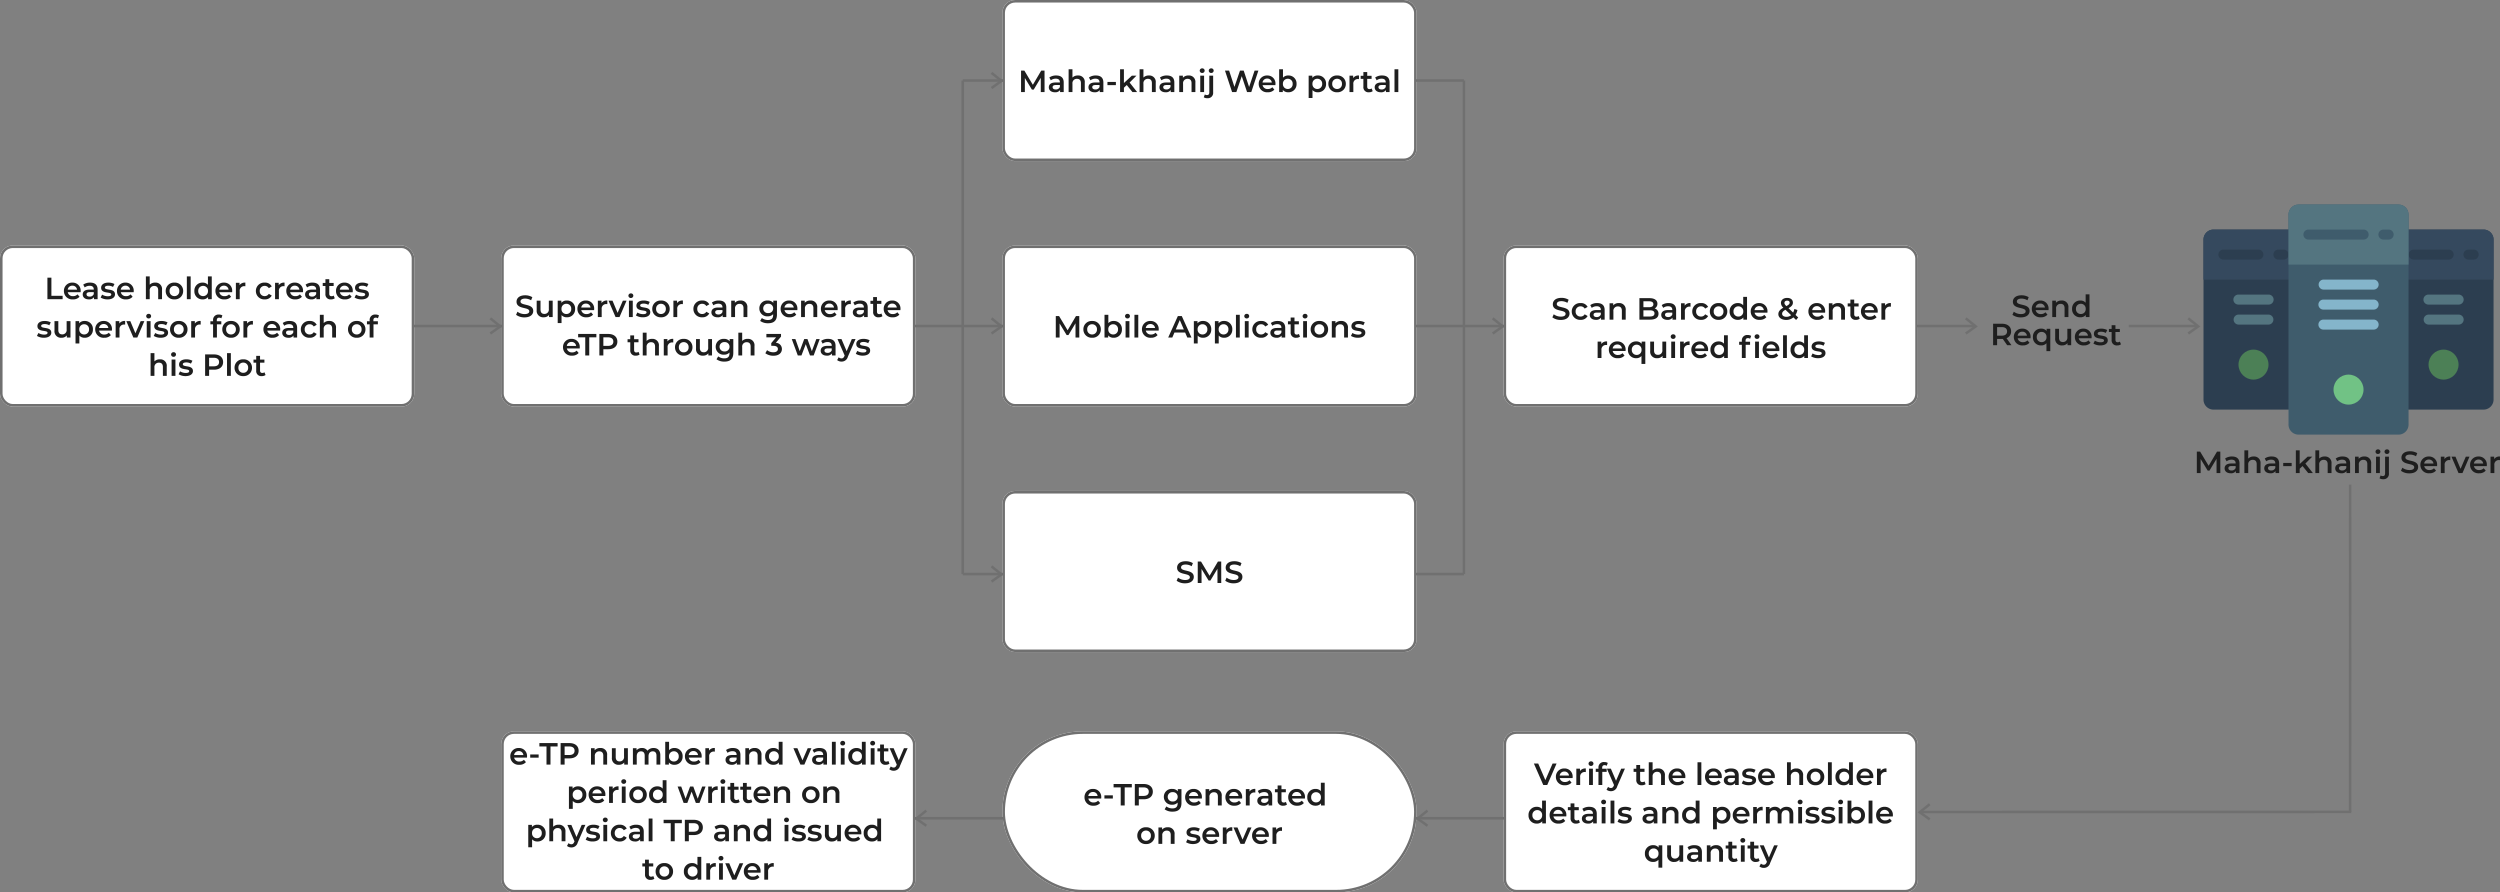
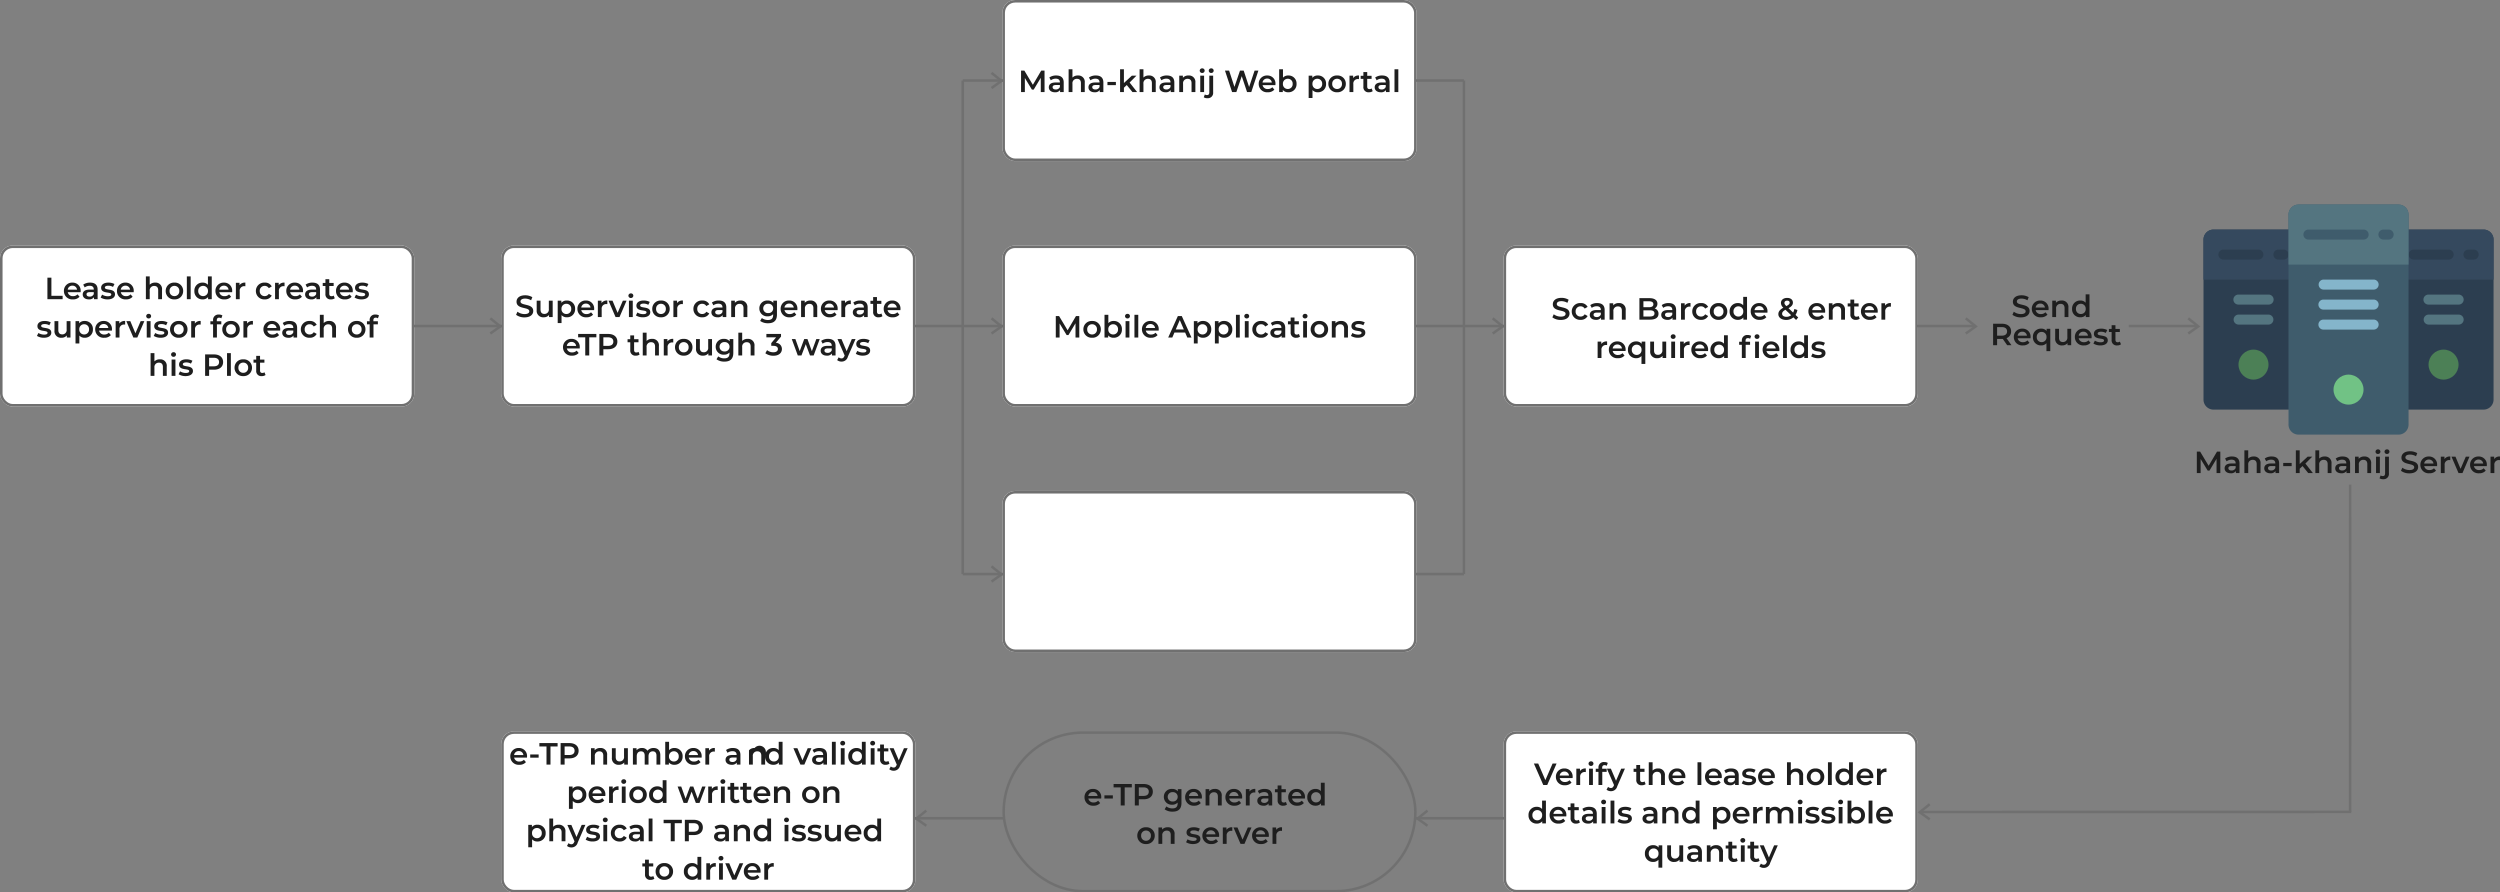
<svg xmlns="http://www.w3.org/2000/svg" width="977.67" height="349" viewBox="0 0 977.67 349">
  <rect x="0" y="0" width="977.67" height="349" fill="#808080" stroke="none" />
  <g id="e-TP_Flow" data-name="e-TP Flow" transform="translate(-34 -466)">
    <g id="Rectangle_2002" data-name="Rectangle 2002" transform="translate(230 562)" fill="#fff" stroke="#707070" stroke-width="1">
      <rect width="162" height="63" rx="5" stroke="none" />
      <rect x="0.5" y="0.5" width="161" height="62" rx="4.5" fill="none" />
    </g>
    <g id="Rectangle_2007" data-name="Rectangle 2007" transform="translate(230 752)" fill="#fff" stroke="#707070" stroke-width="1">
      <rect width="162" height="63" rx="5" stroke="none" />
      <rect x="0.5" y="0.5" width="161" height="62" rx="4.5" fill="none" />
    </g>
    <g id="Rectangle_2003" data-name="Rectangle 2003" transform="translate(426 562)" fill="#fff" stroke="#707070" stroke-width="1">
      <rect width="162" height="63" rx="5" stroke="none" />
      <rect x="0.5" y="0.5" width="161" height="62" rx="4.5" fill="none" />
    </g>
    <g id="Rectangle_2006" data-name="Rectangle 2006" transform="translate(426 752)" fill="#fff" stroke="#707070" stroke-width="1">
-       <rect width="162" height="63" rx="31.5" stroke="none" />
      <rect x="0.5" y="0.5" width="161" height="62" rx="31" fill="none" />
    </g>
    <g id="Rectangle_2004" data-name="Rectangle 2004" transform="translate(622 562)" fill="#fff" stroke="#707070" stroke-width="1">
      <rect width="162" height="63" rx="5" stroke="none" />
      <rect x="0.5" y="0.5" width="161" height="62" rx="4.5" fill="none" />
    </g>
    <g id="Rectangle_2005" data-name="Rectangle 2005" transform="translate(622 752)" fill="#fff" stroke="#707070" stroke-width="1">
      <rect width="162" height="63" rx="5" stroke="none" />
      <rect x="0.5" y="0.5" width="161" height="62" rx="4.5" fill="none" />
    </g>
    <g id="Rectangle_1995" data-name="Rectangle 1995" transform="translate(426 466)" fill="#fff" stroke="#707070" stroke-width="1">
      <rect width="162" height="63" rx="5" stroke="none" />
      <rect x="0.5" y="0.5" width="161" height="62" rx="4.5" fill="none" />
    </g>
    <g id="Rectangle_1996" data-name="Rectangle 1996" transform="translate(426 658)" fill="#fff" stroke="#707070" stroke-width="1">
      <rect width="162" height="63" rx="5" stroke="none" />
      <rect x="0.5" y="0.5" width="161" height="62" rx="4.5" fill="none" />
    </g>
    <g id="Rectangle_1999" data-name="Rectangle 1999" transform="translate(34 562)" fill="#fff" stroke="#707070" stroke-width="1">
      <rect width="162" height="63" rx="5" stroke="none" />
      <rect x="0.5" y="0.5" width="161" height="62" rx="4.5" fill="none" />
    </g>
    <g id="Group">
      <path id="Path_19" data-name="Path 19" d="M3.732.12c2.3,0,3.4-1.152,3.4-2.5,0-3.084-4.98-1.92-4.98-3.708,0-.636.528-1.14,1.824-1.14a4.668,4.668,0,0,1,2.316.66L6.78-7.776a5.311,5.311,0,0,0-2.8-.744C1.68-8.52.6-7.368.6-6.012c0,3.12,4.992,1.932,4.992,3.744,0,.624-.552,1.092-1.86,1.092A4.654,4.654,0,0,1,.96-2.1L.42-.888A5.412,5.412,0,0,0,3.732.12Zm9.5-6.528v3.24a1.688,1.688,0,0,1-1.752,1.932c-.948,0-1.5-.552-1.5-1.716V-6.408h-1.5v3.66A2.535,2.535,0,0,0,11.244.084a2.618,2.618,0,0,0,2.064-.9V0h1.428V-6.408Zm7.02-.072a2.642,2.642,0,0,0-2.124.912v-.84H16.7V2.328h1.5V-.78a2.633,2.633,0,0,0,2.052.864A3.121,3.121,0,0,0,23.508-3.2,3.118,3.118,0,0,0,20.256-6.48ZM20.088-1.2a1.873,1.873,0,0,1-1.908-2,1.873,1.873,0,0,1,1.908-2,1.864,1.864,0,0,1,1.9,2A1.864,1.864,0,0,1,20.088-1.2ZM30.96-3.168A3.125,3.125,0,0,0,27.72-6.48,3.187,3.187,0,0,0,24.408-3.2,3.254,3.254,0,0,0,27.948.084,3.248,3.248,0,0,0,30.528-.96l-.8-.924a2.3,2.3,0,0,1-1.74.7,1.939,1.939,0,0,1-2.076-1.536h5.028C30.948-2.868,30.96-3.048,30.96-3.168ZM27.72-5.28a1.744,1.744,0,0,1,1.812,1.56H25.9A1.771,1.771,0,0,1,27.72-5.28Zm6.108-.192v-.936H32.4V0h1.5V-3.108a1.747,1.747,0,0,1,1.86-1.98,1.9,1.9,0,0,1,.348.036V-6.48A2.522,2.522,0,0,0,33.828-5.472Zm8.352-.936L40.128-1.656,38.136-6.408h-1.56L39.324,0h1.548L43.62-6.408Zm3.132-1.056a.921.921,0,0,0,.96-.936.893.893,0,0,0-.96-.864.914.914,0,0,0-.96.9A.914.914,0,0,0,45.312-7.464ZM44.556,0h1.5V-6.408h-1.5ZM50,.084c1.8,0,2.9-.78,2.9-1.98,0-2.508-3.96-1.356-3.96-2.652,0-.42.432-.72,1.344-.72a3.508,3.508,0,0,1,1.836.48l.576-1.14a5.1,5.1,0,0,0-2.4-.552c-1.728,0-2.82.792-2.82,2,0,2.556,3.96,1.4,3.96,2.628,0,.444-.4.708-1.344.708a4.312,4.312,0,0,1-2.232-.636l-.576,1.14A5.091,5.091,0,0,0,50,.084Zm7.08,0A3.232,3.232,0,0,0,60.5-3.2a3.222,3.222,0,0,0-3.42-3.276A3.226,3.226,0,0,0,53.676-3.2,3.235,3.235,0,0,0,57.084.084Zm0-1.284a1.864,1.864,0,0,1-1.9-2,1.864,1.864,0,0,1,1.9-2,1.866,1.866,0,0,1,1.908,2A1.866,1.866,0,0,1,57.084-1.2Zm6.288-4.272v-.936H61.944V0h1.5V-3.108a1.747,1.747,0,0,1,1.86-1.98,1.9,1.9,0,0,1,.348.036V-6.48A2.522,2.522,0,0,0,63.372-5.472ZM73.236.084a2.913,2.913,0,0,0,2.736-1.5L74.82-2.088a1.813,1.813,0,0,1-1.6.888,1.874,1.874,0,0,1-1.944-2,1.881,1.881,0,0,1,1.944-2,1.813,1.813,0,0,1,1.6.888l1.152-.672A2.884,2.884,0,0,0,73.236-6.48,3.242,3.242,0,0,0,69.768-3.2,3.252,3.252,0,0,0,73.236.084Zm6.48-6.564A4.506,4.506,0,0,0,77-5.688L77.592-4.6a3.172,3.172,0,0,1,1.944-.636c1.068,0,1.6.516,1.6,1.392v.1H79.476c-1.944,0-2.664.84-2.664,1.908,0,1.116.924,1.92,2.388,1.92A2.271,2.271,0,0,0,81.216-.78V0h1.416V-3.756C82.632-5.6,81.564-6.48,79.716-6.48Zm-.2,5.472c-.768,0-1.224-.348-1.224-.888,0-.468.276-.852,1.3-.852h1.548V-2A1.633,1.633,0,0,1,79.512-1.008ZM88.188-6.48a2.786,2.786,0,0,0-2.208.9v-.828H84.552V0h1.5V-3.24A1.7,1.7,0,0,1,87.84-5.172c.96,0,1.524.552,1.524,1.692V0h1.5V-3.672A2.5,2.5,0,0,0,88.188-6.48Zm12.828.072v.852A2.774,2.774,0,0,0,98.8-6.48,3.042,3.042,0,0,0,95.556-3.4,3.061,3.061,0,0,0,98.8-.288a2.821,2.821,0,0,0,2.148-.852V-.8c0,1.3-.624,1.944-2.04,1.944A3.871,3.871,0,0,1,96.54.372L95.868,1.5a5.093,5.093,0,0,0,3.12.912c2.244,0,3.456-1.056,3.456-3.384V-6.408ZM99.024-1.56A1.817,1.817,0,0,1,97.068-3.4a1.805,1.805,0,0,1,1.956-1.812A1.8,1.8,0,0,1,100.968-3.4,1.813,1.813,0,0,1,99.024-1.56Zm11.412-1.608A3.125,3.125,0,0,0,107.2-6.48,3.187,3.187,0,0,0,103.884-3.2a3.254,3.254,0,0,0,3.54,3.288A3.248,3.248,0,0,0,110-.96l-.8-.924a2.3,2.3,0,0,1-1.74.7,1.939,1.939,0,0,1-2.076-1.536h5.028C110.424-2.868,110.436-3.048,110.436-3.168ZM107.2-5.28a1.744,1.744,0,0,1,1.812,1.56h-3.636A1.771,1.771,0,0,1,107.2-5.28Zm8.316-1.2a2.786,2.786,0,0,0-2.208.9v-.828h-1.428V0h1.5V-3.24a1.7,1.7,0,0,1,1.788-1.932c.96,0,1.524.552,1.524,1.692V0h1.5V-3.672A2.5,2.5,0,0,0,115.512-6.48ZM126.18-3.168a3.125,3.125,0,0,0-3.24-3.312A3.187,3.187,0,0,0,119.628-3.2a3.254,3.254,0,0,0,3.54,3.288,3.248,3.248,0,0,0,2.58-1.044l-.8-.924a2.3,2.3,0,0,1-1.74.7,1.939,1.939,0,0,1-2.076-1.536h5.028C126.168-2.868,126.18-3.048,126.18-3.168ZM122.94-5.28a1.744,1.744,0,0,1,1.812,1.56h-3.636A1.771,1.771,0,0,1,122.94-5.28Zm6.108-.192v-.936H127.62V0h1.5V-3.108a1.747,1.747,0,0,1,1.86-1.98,1.9,1.9,0,0,1,.348.036V-6.48A2.522,2.522,0,0,0,129.048-5.472Zm5.964-1.008a4.506,4.506,0,0,0-2.712.792l.588,1.092a3.172,3.172,0,0,1,1.944-.636c1.068,0,1.6.516,1.6,1.392v.1h-1.656c-1.944,0-2.664.84-2.664,1.908,0,1.116.924,1.92,2.388,1.92a2.271,2.271,0,0,0,2.016-.864V0h1.416V-3.756C137.928-5.6,136.86-6.48,135.012-6.48Zm-.2,5.472c-.768,0-1.224-.348-1.224-.888,0-.468.276-.852,1.3-.852h1.548V-2A1.633,1.633,0,0,1,134.808-1.008Zm8.472-.408a1.349,1.349,0,0,1-.84.264c-.576,0-.888-.336-.888-.96V-5.16h1.716v-1.2h-1.716V-7.824h-1.5V-6.36H139v1.2h1.056v3.084A1.969,1.969,0,0,0,142.26.084a2.357,2.357,0,0,0,1.44-.432Zm7.464-1.752A3.125,3.125,0,0,0,147.5-6.48,3.187,3.187,0,0,0,144.192-3.2a3.254,3.254,0,0,0,3.54,3.288,3.248,3.248,0,0,0,2.58-1.044l-.8-.924a2.3,2.3,0,0,1-1.74.7,1.939,1.939,0,0,1-2.076-1.536h5.028C150.732-2.868,150.744-3.048,150.744-3.168ZM147.5-5.28a1.744,1.744,0,0,1,1.812,1.56H145.68A1.771,1.771,0,0,1,147.5-5.28Z" transform="translate(235.4 590)" fill="#1e1e1e" />
      <path id="Path_20" data-name="Path 20" d="M7.008-3.168A3.125,3.125,0,0,0,3.768-6.48,3.187,3.187,0,0,0,.456-3.2,3.254,3.254,0,0,0,4,.084,3.248,3.248,0,0,0,6.576-.96l-.8-.924a2.3,2.3,0,0,1-1.74.7A1.939,1.939,0,0,1,1.956-2.724H6.984C7-2.868,7.008-3.048,7.008-3.168ZM3.768-5.28A1.744,1.744,0,0,1,5.58-3.72H1.944A1.771,1.771,0,0,1,3.768-5.28ZM9.156,0h1.56V-7.08H13.5V-8.4H6.372v1.32H9.156Zm8.976-8.4H14.676V0h1.56V-2.424h1.9c2.208,0,3.576-1.14,3.576-2.988S20.34-8.4,18.132-8.4ZM18.06-3.744H16.236V-7.08H18.06c1.368,0,2.076.612,2.076,1.668S19.428-3.744,18.06-3.744ZM29.988-1.416a1.349,1.349,0,0,1-.84.264c-.576,0-.888-.336-.888-.96V-5.16h1.716v-1.2H28.26V-7.824h-1.5V-6.36H25.7v1.2H26.76v3.084A1.969,1.969,0,0,0,28.968.084a2.357,2.357,0,0,0,1.44-.432ZM35.28-6.48a2.857,2.857,0,0,0-2.136.816V-8.9h-1.5V0h1.5V-3.24a1.7,1.7,0,0,1,1.788-1.932c.96,0,1.524.552,1.524,1.692V0h1.5V-3.672A2.5,2.5,0,0,0,35.28-6.48Zm6.012,1.008v-.936H39.864V0h1.5V-3.108a1.747,1.747,0,0,1,1.86-1.98,1.9,1.9,0,0,1,.348.036V-6.48A2.522,2.522,0,0,0,41.292-5.472ZM47.664.084A3.232,3.232,0,0,0,51.084-3.2a3.222,3.222,0,0,0-3.42-3.276A3.226,3.226,0,0,0,44.256-3.2,3.235,3.235,0,0,0,47.664.084Zm0-1.284a1.864,1.864,0,0,1-1.9-2,1.864,1.864,0,0,1,1.9-2,1.866,1.866,0,0,1,1.908,2A1.866,1.866,0,0,1,47.664-1.2Zm9.564-5.208v3.24a1.688,1.688,0,0,1-1.752,1.932c-.948,0-1.5-.552-1.5-1.716V-6.408h-1.5v3.66A2.535,2.535,0,0,0,55.236.084a2.618,2.618,0,0,0,2.064-.9V0h1.428V-6.408Zm8.4,0v.852a2.774,2.774,0,0,0-2.22-.924A3.042,3.042,0,0,0,60.168-3.4a3.061,3.061,0,0,0,3.24,3.108,2.821,2.821,0,0,0,2.148-.852V-.8c0,1.3-.624,1.944-2.04,1.944A3.871,3.871,0,0,1,61.152.372L60.48,1.5a5.093,5.093,0,0,0,3.12.912c2.244,0,3.456-1.056,3.456-3.384V-6.408ZM63.636-1.56A1.817,1.817,0,0,1,61.68-3.4a1.805,1.805,0,0,1,1.956-1.812A1.8,1.8,0,0,1,65.58-3.4,1.813,1.813,0,0,1,63.636-1.56ZM72.66-6.48a2.857,2.857,0,0,0-2.136.816V-8.9h-1.5V0h1.5V-3.24a1.7,1.7,0,0,1,1.788-1.932c.96,0,1.524.552,1.524,1.692V0h1.5V-3.672A2.5,2.5,0,0,0,72.66-6.48ZM83.676-4.932l2.04-2.424V-8.4H79.992v1.308h3.816L81.9-4.824v1.068h.768c1.272,0,1.824.492,1.824,1.248,0,.78-.66,1.272-1.776,1.272a3.917,3.917,0,0,1-2.46-.828L79.584-.852A5.277,5.277,0,0,0,82.74.12C85,.12,86.064-1.1,86.064-2.52A2.4,2.4,0,0,0,83.676-4.932Zm15.84-1.476-1.74,4.752L96.048-6.408h-1.26L93.024-1.68,91.332-6.408H89.916L92.268,0h1.44l1.68-4.416L97.044,0h1.44l2.364-6.408Zm4.608-.072a4.506,4.506,0,0,0-2.712.792L102-4.6a3.172,3.172,0,0,1,1.944-.636c1.068,0,1.6.516,1.6,1.392v.1h-1.656c-1.944,0-2.664.84-2.664,1.908,0,1.116.924,1.92,2.388,1.92a2.271,2.271,0,0,0,2.016-.864V0h1.416V-3.756C107.04-5.6,105.972-6.48,104.124-6.48Zm-.2,5.472c-.768,0-1.224-.348-1.224-.888,0-.468.276-.852,1.3-.852h1.548V-2A1.633,1.633,0,0,1,103.92-1.008Zm9.48-5.4-2.028,4.74-2.016-4.74H107.8l2.8,6.432-.108.252c-.288.636-.6.888-1.128.888a1.625,1.625,0,0,1-1.1-.444l-.6,1.1a2.652,2.652,0,0,0,1.716.588,2.485,2.485,0,0,0,2.472-1.9l3-6.924ZM117.672.084c1.8,0,2.9-.78,2.9-1.98,0-2.508-3.96-1.356-3.96-2.652,0-.42.432-.72,1.344-.72a3.508,3.508,0,0,1,1.836.48l.576-1.14a5.1,5.1,0,0,0-2.4-.552c-1.728,0-2.82.792-2.82,2,0,2.556,3.96,1.4,3.96,2.628,0,.444-.4.708-1.344.708a4.312,4.312,0,0,1-2.232-.636l-.576,1.14A5.091,5.091,0,0,0,117.672.084Z" transform="translate(253.718 605)" fill="#1e1e1e" />
    </g>
    <g id="Group-2" data-name="Group">
-       <path id="Path_25" data-name="Path 25" d="M7.008-3.168A3.125,3.125,0,0,0,3.768-6.48,3.187,3.187,0,0,0,.456-3.2,3.254,3.254,0,0,0,4,.084,3.248,3.248,0,0,0,6.576-.96l-.8-.924a2.3,2.3,0,0,1-1.74.7A1.939,1.939,0,0,1,1.956-2.724H6.984C7-2.868,7.008-3.048,7.008-3.168ZM3.768-5.28A1.744,1.744,0,0,1,5.58-3.72H1.944A1.771,1.771,0,0,1,3.768-5.28ZM8.244-2.712h3.3V-3.96h-3.3ZM14.616,0h1.56V-7.08H18.96V-8.4H11.832v1.32h2.784Zm8.976-8.4H20.136V0H21.7V-2.424h1.9c2.208,0,3.576-1.14,3.576-2.988S25.8-8.4,23.592-8.4ZM23.52-3.744H21.7V-7.08H23.52c1.368,0,2.076.612,2.076,1.668S24.888-3.744,23.52-3.744ZM35.652-6.48a2.786,2.786,0,0,0-2.208.9v-.828H32.016V0h1.5V-3.24A1.7,1.7,0,0,1,35.3-5.172c.96,0,1.524.552,1.524,1.692V0h1.5V-3.672A2.5,2.5,0,0,0,35.652-6.48Zm9.288.072v3.24a1.688,1.688,0,0,1-1.752,1.932c-.948,0-1.5-.552-1.5-1.716V-6.408h-1.5v3.66A2.535,2.535,0,0,0,42.948.084a2.618,2.618,0,0,0,2.064-.9V0H46.44V-6.408ZM56.5-6.48a2.991,2.991,0,0,0-2.4,1.068,2.4,2.4,0,0,0-2.16-1.068,2.654,2.654,0,0,0-2.1.888v-.816H48.408V0h1.5V-3.252c0-1.272.672-1.92,1.668-1.92.912,0,1.44.552,1.44,1.692V0h1.5V-3.252c0-1.272.684-1.92,1.668-1.92.912,0,1.44.552,1.44,1.692V0h1.5V-3.672C59.124-5.6,58.044-6.48,56.5-6.48Zm8.1,0a2.664,2.664,0,0,0-2.052.852V-8.9h-1.5V0h1.428V-.828A2.642,2.642,0,0,0,64.6.084,3.121,3.121,0,0,0,67.848-3.2,3.112,3.112,0,0,0,64.6-6.48ZM64.428-1.2a1.873,1.873,0,0,1-1.908-2,1.873,1.873,0,0,1,1.908-2,1.864,1.864,0,0,1,1.9,2A1.864,1.864,0,0,1,64.428-1.2ZM75.3-3.168A3.125,3.125,0,0,0,72.06-6.48,3.187,3.187,0,0,0,68.748-3.2,3.254,3.254,0,0,0,72.288.084,3.248,3.248,0,0,0,74.868-.96l-.8-.924a2.3,2.3,0,0,1-1.74.7,1.939,1.939,0,0,1-2.076-1.536h5.028C75.288-2.868,75.3-3.048,75.3-3.168ZM72.06-5.28a1.744,1.744,0,0,1,1.812,1.56H70.236A1.771,1.771,0,0,1,72.06-5.28Zm6.108-.192v-.936H76.74V0h1.5V-3.108a1.747,1.747,0,0,1,1.86-1.98,1.9,1.9,0,0,1,.348.036V-6.48A2.522,2.522,0,0,0,78.168-5.472ZM87.54-6.48a4.506,4.506,0,0,0-2.712.792L85.416-4.6a3.172,3.172,0,0,1,1.944-.636c1.068,0,1.6.516,1.6,1.392v.1H87.3c-1.944,0-2.664.84-2.664,1.908,0,1.116.924,1.92,2.388,1.92A2.271,2.271,0,0,0,89.04-.78V0h1.416V-3.756C90.456-5.6,89.388-6.48,87.54-6.48Zm-.2,5.472c-.768,0-1.224-.348-1.224-.888,0-.468.276-.852,1.3-.852h1.548V-2A1.633,1.633,0,0,1,87.336-1.008ZM96.012-6.48a2.786,2.786,0,0,0-2.208.9v-.828H92.376V0h1.5V-3.24a1.7,1.7,0,0,1,1.788-1.932c.96,0,1.524.552,1.524,1.692V0h1.5V-3.672A2.5,2.5,0,0,0,96.012-6.48Zm9.42-2.424v3.288a2.624,2.624,0,0,0-2.064-.864,3.109,3.109,0,0,0-3.24,3.276,3.118,3.118,0,0,0,3.24,3.288,2.642,2.642,0,0,0,2.124-.912V0h1.44V-8.9Zm-1.884,7.7a1.873,1.873,0,0,1-1.908-2,1.873,1.873,0,0,1,1.908-2,1.873,1.873,0,0,1,1.908,2A1.873,1.873,0,0,1,103.548-1.2Zm13.224-5.208L114.72-1.656l-1.992-4.752h-1.56L113.916,0h1.548l2.748-6.408Zm4.62-.072a4.506,4.506,0,0,0-2.712.792l.588,1.092a3.172,3.172,0,0,1,1.944-.636c1.068,0,1.6.516,1.6,1.392v.1h-1.656c-1.944,0-2.664.84-2.664,1.908,0,1.116.924,1.92,2.388,1.92a2.271,2.271,0,0,0,2.016-.864V0h1.416V-3.756C124.308-5.6,123.24-6.48,121.392-6.48Zm-.2,5.472c-.768,0-1.224-.348-1.224-.888,0-.468.276-.852,1.3-.852h1.548V-2A1.633,1.633,0,0,1,121.188-1.008ZM126.228,0h1.5V-8.9h-1.5Zm4.224-7.464a.921.921,0,0,0,.96-.936.893.893,0,0,0-.96-.864.914.914,0,0,0-.96.9A.914.914,0,0,0,130.452-7.464ZM129.7,0h1.5V-6.408h-1.5Zm8.244-8.9v3.288a2.624,2.624,0,0,0-2.064-.864,3.109,3.109,0,0,0-3.24,3.276,3.118,3.118,0,0,0,3.24,3.288A2.642,2.642,0,0,0,138-.828V0h1.44V-8.9Zm-1.884,7.7a1.873,1.873,0,0,1-1.908-2,1.873,1.873,0,0,1,1.908-2,1.873,1.873,0,0,1,1.908,2A1.873,1.873,0,0,1,136.056-1.2Zm6.108-6.264a.921.921,0,0,0,.96-.936.893.893,0,0,0-.96-.864.914.914,0,0,0-.96.9A.914.914,0,0,0,142.164-7.464ZM141.408,0h1.5V-6.408h-1.5Zm6.9-1.416a1.349,1.349,0,0,1-.84.264c-.576,0-.888-.336-.888-.96V-5.16H148.3v-1.2H146.58V-7.824h-1.5V-6.36h-1.056v1.2h1.056v3.084a1.969,1.969,0,0,0,2.208,2.16,2.357,2.357,0,0,0,1.44-.432Zm6.1-4.992-2.028,4.74-2.016-4.74H148.8L151.6.024l-.108.252c-.288.636-.6.888-1.128.888a1.625,1.625,0,0,1-1.1-.444l-.6,1.1a2.652,2.652,0,0,0,1.716.588,2.485,2.485,0,0,0,2.472-1.9l3-6.924Z" transform="translate(233.102 765)" fill="#1e1e1e" />
+       <path id="Path_25" data-name="Path 25" d="M7.008-3.168A3.125,3.125,0,0,0,3.768-6.48,3.187,3.187,0,0,0,.456-3.2,3.254,3.254,0,0,0,4,.084,3.248,3.248,0,0,0,6.576-.96l-.8-.924a2.3,2.3,0,0,1-1.74.7A1.939,1.939,0,0,1,1.956-2.724H6.984C7-2.868,7.008-3.048,7.008-3.168ZM3.768-5.28A1.744,1.744,0,0,1,5.58-3.72H1.944A1.771,1.771,0,0,1,3.768-5.28ZM8.244-2.712h3.3V-3.96h-3.3ZM14.616,0h1.56V-7.08H18.96V-8.4H11.832v1.32h2.784Zm8.976-8.4H20.136V0H21.7V-2.424h1.9c2.208,0,3.576-1.14,3.576-2.988S25.8-8.4,23.592-8.4ZM23.52-3.744H21.7V-7.08H23.52c1.368,0,2.076.612,2.076,1.668S24.888-3.744,23.52-3.744ZM35.652-6.48a2.786,2.786,0,0,0-2.208.9v-.828H32.016V0h1.5V-3.24A1.7,1.7,0,0,1,35.3-5.172c.96,0,1.524.552,1.524,1.692V0h1.5V-3.672A2.5,2.5,0,0,0,35.652-6.48Zm9.288.072v3.24a1.688,1.688,0,0,1-1.752,1.932c-.948,0-1.5-.552-1.5-1.716V-6.408h-1.5v3.66A2.535,2.535,0,0,0,42.948.084a2.618,2.618,0,0,0,2.064-.9V0H46.44V-6.408ZM56.5-6.48a2.991,2.991,0,0,0-2.4,1.068,2.4,2.4,0,0,0-2.16-1.068,2.654,2.654,0,0,0-2.1.888v-.816H48.408V0h1.5V-3.252c0-1.272.672-1.92,1.668-1.92.912,0,1.44.552,1.44,1.692V0h1.5V-3.252c0-1.272.684-1.92,1.668-1.92.912,0,1.44.552,1.44,1.692V0h1.5V-3.672C59.124-5.6,58.044-6.48,56.5-6.48Zm8.1,0a2.664,2.664,0,0,0-2.052.852V-8.9h-1.5V0h1.428V-.828A2.642,2.642,0,0,0,64.6.084,3.121,3.121,0,0,0,67.848-3.2,3.112,3.112,0,0,0,64.6-6.48ZM64.428-1.2a1.873,1.873,0,0,1-1.908-2,1.873,1.873,0,0,1,1.908-2,1.864,1.864,0,0,1,1.9,2A1.864,1.864,0,0,1,64.428-1.2ZM75.3-3.168A3.125,3.125,0,0,0,72.06-6.48,3.187,3.187,0,0,0,68.748-3.2,3.254,3.254,0,0,0,72.288.084,3.248,3.248,0,0,0,74.868-.96l-.8-.924a2.3,2.3,0,0,1-1.74.7,1.939,1.939,0,0,1-2.076-1.536h5.028C75.288-2.868,75.3-3.048,75.3-3.168ZM72.06-5.28a1.744,1.744,0,0,1,1.812,1.56H70.236A1.771,1.771,0,0,1,72.06-5.28Zm6.108-.192v-.936H76.74V0h1.5V-3.108a1.747,1.747,0,0,1,1.86-1.98,1.9,1.9,0,0,1,.348.036V-6.48A2.522,2.522,0,0,0,78.168-5.472ZM87.54-6.48a4.506,4.506,0,0,0-2.712.792L85.416-4.6a3.172,3.172,0,0,1,1.944-.636c1.068,0,1.6.516,1.6,1.392v.1H87.3c-1.944,0-2.664.84-2.664,1.908,0,1.116.924,1.92,2.388,1.92A2.271,2.271,0,0,0,89.04-.78V0h1.416V-3.756C90.456-5.6,89.388-6.48,87.54-6.48Zm-.2,5.472c-.768,0-1.224-.348-1.224-.888,0-.468.276-.852,1.3-.852h1.548V-2A1.633,1.633,0,0,1,87.336-1.008ZM96.012-6.48a2.786,2.786,0,0,0-2.208.9v-.828V0h1.5V-3.24a1.7,1.7,0,0,1,1.788-1.932c.96,0,1.524.552,1.524,1.692V0h1.5V-3.672A2.5,2.5,0,0,0,96.012-6.48Zm9.42-2.424v3.288a2.624,2.624,0,0,0-2.064-.864,3.109,3.109,0,0,0-3.24,3.276,3.118,3.118,0,0,0,3.24,3.288,2.642,2.642,0,0,0,2.124-.912V0h1.44V-8.9Zm-1.884,7.7a1.873,1.873,0,0,1-1.908-2,1.873,1.873,0,0,1,1.908-2,1.873,1.873,0,0,1,1.908,2A1.873,1.873,0,0,1,103.548-1.2Zm13.224-5.208L114.72-1.656l-1.992-4.752h-1.56L113.916,0h1.548l2.748-6.408Zm4.62-.072a4.506,4.506,0,0,0-2.712.792l.588,1.092a3.172,3.172,0,0,1,1.944-.636c1.068,0,1.6.516,1.6,1.392v.1h-1.656c-1.944,0-2.664.84-2.664,1.908,0,1.116.924,1.92,2.388,1.92a2.271,2.271,0,0,0,2.016-.864V0h1.416V-3.756C124.308-5.6,123.24-6.48,121.392-6.48Zm-.2,5.472c-.768,0-1.224-.348-1.224-.888,0-.468.276-.852,1.3-.852h1.548V-2A1.633,1.633,0,0,1,121.188-1.008ZM126.228,0h1.5V-8.9h-1.5Zm4.224-7.464a.921.921,0,0,0,.96-.936.893.893,0,0,0-.96-.864.914.914,0,0,0-.96.9A.914.914,0,0,0,130.452-7.464ZM129.7,0h1.5V-6.408h-1.5Zm8.244-8.9v3.288a2.624,2.624,0,0,0-2.064-.864,3.109,3.109,0,0,0-3.24,3.276,3.118,3.118,0,0,0,3.24,3.288A2.642,2.642,0,0,0,138-.828V0h1.44V-8.9Zm-1.884,7.7a1.873,1.873,0,0,1-1.908-2,1.873,1.873,0,0,1,1.908-2,1.873,1.873,0,0,1,1.908,2A1.873,1.873,0,0,1,136.056-1.2Zm6.108-6.264a.921.921,0,0,0,.96-.936.893.893,0,0,0-.96-.864.914.914,0,0,0-.96.9A.914.914,0,0,0,142.164-7.464ZM141.408,0h1.5V-6.408h-1.5Zm6.9-1.416a1.349,1.349,0,0,1-.84.264c-.576,0-.888-.336-.888-.96V-5.16H148.3v-1.2H146.58V-7.824h-1.5V-6.36h-1.056v1.2h1.056v3.084a1.969,1.969,0,0,0,2.208,2.16,2.357,2.357,0,0,0,1.44-.432Zm6.1-4.992-2.028,4.74-2.016-4.74H148.8L151.6.024l-.108.252c-.288.636-.6.888-1.128.888a1.625,1.625,0,0,1-1.1-.444l-.6,1.1a2.652,2.652,0,0,0,1.716.588,2.485,2.485,0,0,0,2.472-1.9l3-6.924Z" transform="translate(233.102 765)" fill="#1e1e1e" />
      <path id="Path_26" data-name="Path 26" d="M4.536-6.48a2.642,2.642,0,0,0-2.124.912v-.84H.984V2.328h1.5V-.78A2.633,2.633,0,0,0,4.536.084,3.121,3.121,0,0,0,7.788-3.2,3.118,3.118,0,0,0,4.536-6.48ZM4.368-1.2a1.873,1.873,0,0,1-1.908-2,1.873,1.873,0,0,1,1.908-2,1.864,1.864,0,0,1,1.9,2A1.864,1.864,0,0,1,4.368-1.2ZM15.24-3.168A3.125,3.125,0,0,0,12-6.48,3.187,3.187,0,0,0,8.688-3.2,3.254,3.254,0,0,0,12.228.084,3.248,3.248,0,0,0,14.808-.96L14-1.884a2.3,2.3,0,0,1-1.74.7,1.939,1.939,0,0,1-2.076-1.536h5.028C15.228-2.868,15.24-3.048,15.24-3.168ZM12-5.28a1.744,1.744,0,0,1,1.812,1.56H10.176A1.771,1.771,0,0,1,12-5.28Zm6.108-.192v-.936H16.68V0h1.5V-3.108a1.747,1.747,0,0,1,1.86-1.98,1.9,1.9,0,0,1,.348.036V-6.48A2.522,2.522,0,0,0,18.108-5.472Zm4.308-1.992a.921.921,0,0,0,.96-.936.893.893,0,0,0-.96-.864.914.914,0,0,0-.96.9A.914.914,0,0,0,22.416-7.464ZM21.66,0h1.5V-6.408h-1.5Zm6.348.084A3.232,3.232,0,0,0,31.428-3.2a3.222,3.222,0,0,0-3.42-3.276A3.226,3.226,0,0,0,24.6-3.2,3.235,3.235,0,0,0,28.008.084Zm0-1.284a1.864,1.864,0,0,1-1.9-2,1.864,1.864,0,0,1,1.9-2,1.866,1.866,0,0,1,1.908,2A1.866,1.866,0,0,1,28.008-1.2Zm9.636-7.7v3.288A2.624,2.624,0,0,0,35.58-6.48,3.109,3.109,0,0,0,32.34-3.2,3.118,3.118,0,0,0,35.58.084,2.642,2.642,0,0,0,37.7-.828V0h1.44V-8.9ZM35.76-1.2a1.873,1.873,0,0,1-1.908-2,1.873,1.873,0,0,1,1.908-2,1.873,1.873,0,0,1,1.908,2A1.873,1.873,0,0,1,35.76-1.2ZM53.088-6.408l-1.74,4.752L49.62-6.408H48.36L46.6-1.68,44.9-6.408H43.488L45.84,0h1.44l1.68-4.416L50.616,0h1.44L54.42-6.408Zm3.792.936v-.936H55.452V0h1.5V-3.108a1.747,1.747,0,0,1,1.86-1.98,1.9,1.9,0,0,1,.348.036V-6.48A2.522,2.522,0,0,0,56.88-5.472Zm4.308-1.992a.921.921,0,0,0,.96-.936.893.893,0,0,0-.96-.864.914.914,0,0,0-.96.9A.914.914,0,0,0,61.188-7.464ZM60.432,0h1.5V-6.408h-1.5Zm6.9-1.416a1.349,1.349,0,0,1-.84.264c-.576,0-.888-.336-.888-.96V-5.16H67.32v-1.2H65.6V-7.824H64.1V-6.36H63.048v1.2H64.1v3.084A1.969,1.969,0,0,0,66.312.084a2.357,2.357,0,0,0,1.44-.432Zm4.932,0a1.349,1.349,0,0,1-.84.264c-.576,0-.888-.336-.888-.96V-5.16h1.716v-1.2H70.536V-7.824h-1.5V-6.36H67.98v1.2h1.056v3.084A1.969,1.969,0,0,0,71.244.084a2.357,2.357,0,0,0,1.44-.432Zm7.464-1.752a3.125,3.125,0,0,0-3.24-3.312A3.187,3.187,0,0,0,73.176-3.2,3.254,3.254,0,0,0,76.716.084,3.248,3.248,0,0,0,79.3-.96l-.8-.924a2.3,2.3,0,0,1-1.74.7,1.939,1.939,0,0,1-2.076-1.536H79.7C79.716-2.868,79.728-3.048,79.728-3.168ZM76.488-5.28A1.744,1.744,0,0,1,78.3-3.72H74.664A1.771,1.771,0,0,1,76.488-5.28ZM84.8-6.48a2.786,2.786,0,0,0-2.208.9v-.828H81.168V0h1.5V-3.24a1.7,1.7,0,0,1,1.788-1.932c.96,0,1.524.552,1.524,1.692V0h1.5V-3.672A2.5,2.5,0,0,0,84.8-6.48ZM95.58.084A3.232,3.232,0,0,0,99-3.2,3.222,3.222,0,0,0,95.58-6.48,3.226,3.226,0,0,0,92.172-3.2,3.235,3.235,0,0,0,95.58.084Zm0-1.284a1.864,1.864,0,0,1-1.9-2,1.864,1.864,0,0,1,1.9-2,1.866,1.866,0,0,1,1.908,2A1.866,1.866,0,0,1,95.58-1.2Zm8.5-5.28a2.786,2.786,0,0,0-2.208.9v-.828H100.44V0h1.5V-3.24a1.7,1.7,0,0,1,1.788-1.932c.96,0,1.524.552,1.524,1.692V0h1.5V-3.672A2.5,2.5,0,0,0,104.076-6.48Z" transform="translate(255.506 780)" fill="#1e1e1e" />
      <path id="Path_27" data-name="Path 27" d="M4.536-6.48a2.642,2.642,0,0,0-2.124.912v-.84H.984V2.328h1.5V-.78A2.633,2.633,0,0,0,4.536.084,3.121,3.121,0,0,0,7.788-3.2,3.118,3.118,0,0,0,4.536-6.48ZM4.368-1.2a1.873,1.873,0,0,1-1.908-2,1.873,1.873,0,0,1,1.908-2,1.864,1.864,0,0,1,1.9,2A1.864,1.864,0,0,1,4.368-1.2Zm8.484-5.28a2.857,2.857,0,0,0-2.136.816V-8.9h-1.5V0h1.5V-3.24A1.7,1.7,0,0,1,12.5-5.172c.96,0,1.524.552,1.524,1.692V0h1.5V-3.672A2.5,2.5,0,0,0,12.852-6.48Zm9.024.072-2.028,4.74-2.016-4.74h-1.56l2.8,6.432L18.96.276c-.288.636-.6.888-1.128.888a1.625,1.625,0,0,1-1.1-.444l-.6,1.1a2.652,2.652,0,0,0,1.716.588,2.485,2.485,0,0,0,2.472-1.9l3-6.924ZM26.148.084c1.8,0,2.9-.78,2.9-1.98,0-2.508-3.96-1.356-3.96-2.652,0-.42.432-.72,1.344-.72a3.508,3.508,0,0,1,1.836.48l.576-1.14a5.1,5.1,0,0,0-2.4-.552c-1.728,0-2.82.792-2.82,2,0,2.556,3.96,1.4,3.96,2.628,0,.444-.4.708-1.344.708a4.312,4.312,0,0,1-2.232-.636l-.576,1.14A5.091,5.091,0,0,0,26.148.084ZM31.1-7.464a.921.921,0,0,0,.96-.936.893.893,0,0,0-.96-.864.914.914,0,0,0-.96.9A.914.914,0,0,0,31.1-7.464ZM30.348,0h1.5V-6.408h-1.5Zm6.408.084a2.913,2.913,0,0,0,2.736-1.5L38.34-2.088a1.813,1.813,0,0,1-1.6.888,1.874,1.874,0,0,1-1.944-2,1.881,1.881,0,0,1,1.944-2,1.813,1.813,0,0,1,1.6.888l1.152-.672A2.884,2.884,0,0,0,36.756-6.48,3.242,3.242,0,0,0,33.288-3.2,3.252,3.252,0,0,0,36.756.084Zm6.48-6.564a4.506,4.506,0,0,0-2.712.792L41.112-4.6a3.172,3.172,0,0,1,1.944-.636c1.068,0,1.6.516,1.6,1.392v.1H43c-1.944,0-2.664.84-2.664,1.908,0,1.116.924,1.92,2.388,1.92A2.271,2.271,0,0,0,44.736-.78V0h1.416V-3.756C46.152-5.6,45.084-6.48,43.236-6.48Zm-.2,5.472c-.768,0-1.224-.348-1.224-.888,0-.468.276-.852,1.3-.852h1.548V-2A1.633,1.633,0,0,1,43.032-1.008ZM48.072,0h1.5V-8.9h-1.5ZM56.7,0h1.56V-7.08h2.784V-8.4H53.916v1.32H56.7Zm8.976-8.4H62.22V0h1.56V-2.424h1.9c2.208,0,3.576-1.14,3.576-2.988S67.884-8.4,65.676-8.4ZM65.6-3.744H63.78V-7.08H65.6c1.368,0,2.076.612,2.076,1.668S66.972-3.744,65.6-3.744ZM76.548-6.48a4.506,4.506,0,0,0-2.712.792L74.424-4.6a3.172,3.172,0,0,1,1.944-.636c1.068,0,1.6.516,1.6,1.392v.1H76.308c-1.944,0-2.664.84-2.664,1.908,0,1.116.924,1.92,2.388,1.92A2.271,2.271,0,0,0,78.048-.78V0h1.416V-3.756C79.464-5.6,78.4-6.48,76.548-6.48Zm-.2,5.472c-.768,0-1.224-.348-1.224-.888,0-.468.276-.852,1.3-.852h1.548V-2A1.633,1.633,0,0,1,76.344-1.008ZM85.02-6.48a2.786,2.786,0,0,0-2.208.9v-.828H81.384V0h1.5V-3.24a1.7,1.7,0,0,1,1.788-1.932c.96,0,1.524.552,1.524,1.692V0h1.5V-3.672A2.5,2.5,0,0,0,85.02-6.48ZM94.44-8.9v3.288a2.624,2.624,0,0,0-2.064-.864A3.109,3.109,0,0,0,89.136-3.2,3.118,3.118,0,0,0,92.376.084,2.642,2.642,0,0,0,94.5-.828V0h1.44V-8.9ZM92.556-1.2a1.873,1.873,0,0,1-1.908-2,1.873,1.873,0,0,1,1.908-2,1.873,1.873,0,0,1,1.908,2A1.873,1.873,0,0,1,92.556-1.2Zm9.42-6.264a.921.921,0,0,0,.96-.936.893.893,0,0,0-.96-.864.914.914,0,0,0-.96.9A.914.914,0,0,0,101.976-7.464ZM101.22,0h1.5V-6.408h-1.5Zm5.448.084c1.8,0,2.9-.78,2.9-1.98,0-2.508-3.96-1.356-3.96-2.652,0-.42.432-.72,1.344-.72a3.508,3.508,0,0,1,1.836.48l.576-1.14a5.1,5.1,0,0,0-2.4-.552c-1.728,0-2.82.792-2.82,2,0,2.556,3.96,1.4,3.96,2.628,0,.444-.4.708-1.344.708a4.312,4.312,0,0,1-2.232-.636l-.576,1.14A5.091,5.091,0,0,0,106.668.084Zm6.18,0c1.8,0,2.9-.78,2.9-1.98,0-2.508-3.96-1.356-3.96-2.652,0-.42.432-.72,1.344-.72a3.508,3.508,0,0,1,1.836.48l.576-1.14a5.1,5.1,0,0,0-2.4-.552c-1.728,0-2.82.792-2.82,2,0,2.556,3.96,1.4,3.96,2.628,0,.444-.4.708-1.344.708a4.312,4.312,0,0,1-2.232-.636l-.576,1.14A5.091,5.091,0,0,0,112.848.084Zm8.9-6.492v3.24A1.688,1.688,0,0,1,120-1.236c-.948,0-1.5-.552-1.5-1.716V-6.408H117v3.66A2.535,2.535,0,0,0,119.76.084a2.618,2.618,0,0,0,2.064-.9V0h1.428V-6.408Zm9.492,3.24A3.125,3.125,0,0,0,128-6.48,3.187,3.187,0,0,0,124.692-3.2a3.254,3.254,0,0,0,3.54,3.288,3.248,3.248,0,0,0,2.58-1.044l-.8-.924a2.3,2.3,0,0,1-1.74.7,1.939,1.939,0,0,1-2.076-1.536h5.028C131.232-2.868,131.244-3.048,131.244-3.168ZM128-5.28a1.744,1.744,0,0,1,1.812,1.56H126.18A1.771,1.771,0,0,1,128-5.28ZM137.46-8.9v3.288A2.624,2.624,0,0,0,135.4-6.48a3.109,3.109,0,0,0-3.24,3.276A3.118,3.118,0,0,0,135.4.084a2.642,2.642,0,0,0,2.124-.912V0h1.44V-8.9Zm-1.884,7.7a1.873,1.873,0,0,1-1.908-2,1.873,1.873,0,0,1,1.908-2,1.873,1.873,0,0,1,1.908,2A1.873,1.873,0,0,1,135.576-1.2Z" transform="translate(239.602 795)" fill="#1e1e1e" />
      <path id="Path_28" data-name="Path 28" d="M4.416-1.416a1.349,1.349,0,0,1-.84.264c-.576,0-.888-.336-.888-.96V-5.16H4.4v-1.2H2.688V-7.824h-1.5V-6.36H.132v1.2H1.188v3.084A1.969,1.969,0,0,0,3.4.084a2.357,2.357,0,0,0,1.44-.432Zm4.32,1.5A3.232,3.232,0,0,0,12.156-3.2,3.222,3.222,0,0,0,8.736-6.48,3.226,3.226,0,0,0,5.328-3.2,3.235,3.235,0,0,0,8.736.084Zm0-1.284a1.864,1.864,0,0,1-1.9-2,1.864,1.864,0,0,1,1.9-2,1.866,1.866,0,0,1,1.908,2A1.866,1.866,0,0,1,8.736-1.2ZM21.684-8.9v3.288A2.624,2.624,0,0,0,19.62-6.48,3.109,3.109,0,0,0,16.38-3.2,3.118,3.118,0,0,0,19.62.084a2.642,2.642,0,0,0,2.124-.912V0h1.44V-8.9ZM19.8-1.2a1.873,1.873,0,0,1-1.908-2,1.873,1.873,0,0,1,1.908-2,1.873,1.873,0,0,1,1.908,2A1.873,1.873,0,0,1,19.8-1.2Zm6.78-4.272v-.936H25.152V0h1.5V-3.108a1.747,1.747,0,0,1,1.86-1.98,1.9,1.9,0,0,1,.348.036V-6.48A2.522,2.522,0,0,0,26.58-5.472Zm4.308-1.992a.921.921,0,0,0,.96-.936.893.893,0,0,0-.96-.864.914.914,0,0,0-.96.9A.914.914,0,0,0,30.888-7.464ZM30.132,0h1.5V-6.408h-1.5ZM38.16-6.408,36.108-1.656,34.116-6.408h-1.56L35.3,0h1.548L39.6-6.408Zm8.22,3.24A3.125,3.125,0,0,0,43.14-6.48,3.187,3.187,0,0,0,39.828-3.2,3.254,3.254,0,0,0,43.368.084,3.248,3.248,0,0,0,45.948-.96l-.8-.924a2.3,2.3,0,0,1-1.74.7,1.939,1.939,0,0,1-2.076-1.536h5.028C46.368-2.868,46.38-3.048,46.38-3.168ZM43.14-5.28a1.744,1.744,0,0,1,1.812,1.56H41.316A1.771,1.771,0,0,1,43.14-5.28Zm6.108-.192v-.936H47.82V0h1.5V-3.108a1.747,1.747,0,0,1,1.86-1.98,1.9,1.9,0,0,1,.348.036V-6.48A2.522,2.522,0,0,0,49.248-5.472Z" transform="translate(285.062 810)" fill="#1e1e1e" />
    </g>
    <path id="Mobile_Applications" data-name="Mobile Applications" d="M10.32,0l-.012-8.4H9.024L5.748-2.832,2.412-8.4H1.128V0H2.616V-5.5L5.376-.96h.7l2.76-4.608L8.844,0Zm5,.084A3.232,3.232,0,0,0,18.744-3.2a3.222,3.222,0,0,0-3.42-3.276A3.226,3.226,0,0,0,11.916-3.2,3.235,3.235,0,0,0,15.324.084Zm0-1.284a1.864,1.864,0,0,1-1.9-2,1.864,1.864,0,0,1,1.9-2,1.866,1.866,0,0,1,1.908,2A1.866,1.866,0,0,1,15.324-1.2Zm8.412-5.28a2.664,2.664,0,0,0-2.052.852V-8.9h-1.5V0h1.428V-.828a2.642,2.642,0,0,0,2.124.912A3.121,3.121,0,0,0,26.988-3.2,3.112,3.112,0,0,0,23.736-6.48ZM23.568-1.2a1.873,1.873,0,0,1-1.908-2,1.873,1.873,0,0,1,1.908-2,1.864,1.864,0,0,1,1.9,2A1.864,1.864,0,0,1,23.568-1.2Zm5.6-6.264a.921.921,0,0,0,.96-.936.893.893,0,0,0-.96-.864.914.914,0,0,0-.96.9A.914.914,0,0,0,29.172-7.464ZM28.416,0h1.5V-6.408h-1.5Zm3.468,0h1.5V-8.9h-1.5Zm9.492-3.168a3.125,3.125,0,0,0-3.24-3.312A3.187,3.187,0,0,0,34.824-3.2,3.254,3.254,0,0,0,38.364.084,3.248,3.248,0,0,0,40.944-.96l-.8-.924a2.3,2.3,0,0,1-1.74.7,1.939,1.939,0,0,1-2.076-1.536h5.028C41.364-2.868,41.376-3.048,41.376-3.168ZM38.136-5.28a1.744,1.744,0,0,1,1.812,1.56H36.312A1.771,1.771,0,0,1,38.136-5.28ZM52.56,0h1.632L50.4-8.4H48.864L45.084,0h1.608l.828-1.944h4.2ZM48.048-3.168,49.62-6.84,51.2-3.168ZM58.668-6.48a2.642,2.642,0,0,0-2.124.912v-.84H55.116V2.328h1.5V-.78a2.633,2.633,0,0,0,2.052.864A3.121,3.121,0,0,0,61.92-3.2,3.118,3.118,0,0,0,58.668-6.48ZM58.5-1.2a1.873,1.873,0,0,1-1.908-2,1.873,1.873,0,0,1,1.908-2,1.864,1.864,0,0,1,1.9,2A1.864,1.864,0,0,1,58.5-1.2Zm8.4-5.28a2.642,2.642,0,0,0-2.124.912v-.84H63.348V2.328h1.5V-.78A2.633,2.633,0,0,0,66.9.084,3.121,3.121,0,0,0,70.152-3.2,3.118,3.118,0,0,0,66.9-6.48ZM66.732-1.2a1.873,1.873,0,0,1-1.908-2,1.873,1.873,0,0,1,1.908-2,1.864,1.864,0,0,1,1.9,2A1.864,1.864,0,0,1,66.732-1.2ZM71.58,0h1.5V-8.9h-1.5ZM75.8-7.464a.921.921,0,0,0,.96-.936.893.893,0,0,0-.96-.864.914.914,0,0,0-.96.9A.914.914,0,0,0,75.8-7.464ZM75.048,0h1.5V-6.408h-1.5Zm6.408.084a2.913,2.913,0,0,0,2.736-1.5L83.04-2.088a1.813,1.813,0,0,1-1.6.888,1.874,1.874,0,0,1-1.944-2,1.881,1.881,0,0,1,1.944-2,1.813,1.813,0,0,1,1.6.888l1.152-.672A2.884,2.884,0,0,0,81.456-6.48,3.242,3.242,0,0,0,77.988-3.2,3.252,3.252,0,0,0,81.456.084Zm6.48-6.564a4.506,4.506,0,0,0-2.712.792L85.812-4.6a3.172,3.172,0,0,1,1.944-.636c1.068,0,1.6.516,1.6,1.392v.1H87.7c-1.944,0-2.664.84-2.664,1.908,0,1.116.924,1.92,2.388,1.92A2.271,2.271,0,0,0,89.436-.78V0h1.416V-3.756C90.852-5.6,89.784-6.48,87.936-6.48Zm-.2,5.472c-.768,0-1.224-.348-1.224-.888,0-.468.276-.852,1.3-.852h1.548V-2A1.633,1.633,0,0,1,87.732-1.008ZM96.2-1.416a1.349,1.349,0,0,1-.84.264c-.576,0-.888-.336-.888-.96V-5.16h1.716v-1.2H94.476V-7.824h-1.5V-6.36H91.92v1.2h1.056v3.084A1.969,1.969,0,0,0,95.184.084a2.357,2.357,0,0,0,1.44-.432Zm2.412-6.048a.921.921,0,0,0,.96-.936.893.893,0,0,0-.96-.864.914.914,0,0,0-.96.9A.914.914,0,0,0,98.616-7.464ZM97.86,0h1.5V-6.408h-1.5Zm6.348.084a3.232,3.232,0,0,0,3.42-3.288,3.222,3.222,0,0,0-3.42-3.276A3.226,3.226,0,0,0,100.8-3.2,3.235,3.235,0,0,0,104.208.084Zm0-1.284a1.864,1.864,0,0,1-1.9-2,1.864,1.864,0,0,1,1.9-2,1.866,1.866,0,0,1,1.908,2A1.866,1.866,0,0,1,104.208-1.2Zm8.5-5.28a2.786,2.786,0,0,0-2.208.9v-.828h-1.428V0h1.5V-3.24a1.7,1.7,0,0,1,1.788-1.932c.96,0,1.524.552,1.524,1.692V0h1.5V-3.672A2.5,2.5,0,0,0,112.7-6.48ZM119.268.084c1.8,0,2.9-.78,2.9-1.98,0-2.508-3.96-1.356-3.96-2.652,0-.42.432-.72,1.344-.72a3.508,3.508,0,0,1,1.836.48l.576-1.14a5.1,5.1,0,0,0-2.4-.552c-1.728,0-2.82.792-2.82,2,0,2.556,3.96,1.4,3.96,2.628,0,.444-.4.708-1.344.708a4.312,4.312,0,0,1-2.232-.636l-.576,1.14A5.091,5.091,0,0,0,119.268.084Z" transform="translate(445.758 598)" fill="#1e1e1e" />
    <g id="Group-3" data-name="Group">
      <path id="Path_29" data-name="Path 29" d="M7.008-3.168A3.125,3.125,0,0,0,3.768-6.48,3.187,3.187,0,0,0,.456-3.2,3.254,3.254,0,0,0,4,.084,3.248,3.248,0,0,0,6.576-.96l-.8-.924a2.3,2.3,0,0,1-1.74.7A1.939,1.939,0,0,1,1.956-2.724H6.984C7-2.868,7.008-3.048,7.008-3.168ZM3.768-5.28A1.744,1.744,0,0,1,5.58-3.72H1.944A1.771,1.771,0,0,1,3.768-5.28ZM8.244-2.712h3.3V-3.96h-3.3ZM14.616,0h1.56V-7.08H18.96V-8.4H11.832v1.32h2.784Zm8.976-8.4H20.136V0H21.7V-2.424h1.9c2.208,0,3.576-1.14,3.576-2.988S25.8-8.4,23.592-8.4ZM23.52-3.744H21.7V-7.08H23.52c1.368,0,2.076.612,2.076,1.668S24.888-3.744,23.52-3.744ZM36.948-6.408v.852a2.774,2.774,0,0,0-2.22-.924A3.042,3.042,0,0,0,31.488-3.4a3.061,3.061,0,0,0,3.24,3.108,2.821,2.821,0,0,0,2.148-.852V-.8c0,1.3-.624,1.944-2.04,1.944A3.871,3.871,0,0,1,32.472.372L31.8,1.5a5.093,5.093,0,0,0,3.12.912c2.244,0,3.456-1.056,3.456-3.384V-6.408ZM34.956-1.56A1.817,1.817,0,0,1,33-3.4a1.805,1.805,0,0,1,1.956-1.812A1.8,1.8,0,0,1,36.9-3.4,1.813,1.813,0,0,1,34.956-1.56ZM46.368-3.168a3.125,3.125,0,0,0-3.24-3.312A3.187,3.187,0,0,0,39.816-3.2,3.254,3.254,0,0,0,43.356.084,3.248,3.248,0,0,0,45.936-.96l-.8-.924a2.3,2.3,0,0,1-1.74.7,1.939,1.939,0,0,1-2.076-1.536h5.028C46.356-2.868,46.368-3.048,46.368-3.168ZM43.128-5.28A1.744,1.744,0,0,1,44.94-3.72H41.3A1.771,1.771,0,0,1,43.128-5.28Zm8.316-1.2a2.786,2.786,0,0,0-2.208.9v-.828H47.808V0h1.5V-3.24A1.7,1.7,0,0,1,51.1-5.172c.96,0,1.524.552,1.524,1.692V0h1.5V-3.672A2.5,2.5,0,0,0,51.444-6.48ZM62.112-3.168a3.125,3.125,0,0,0-3.24-3.312A3.187,3.187,0,0,0,55.56-3.2,3.254,3.254,0,0,0,59.1.084,3.248,3.248,0,0,0,61.68-.96l-.8-.924a2.3,2.3,0,0,1-1.74.7A1.939,1.939,0,0,1,57.06-2.724h5.028C62.1-2.868,62.112-3.048,62.112-3.168ZM58.872-5.28a1.744,1.744,0,0,1,1.812,1.56H57.048A1.771,1.771,0,0,1,58.872-5.28Zm6.108-.192v-.936H63.552V0h1.5V-3.108a1.747,1.747,0,0,1,1.86-1.98,1.9,1.9,0,0,1,.348.036V-6.48A2.522,2.522,0,0,0,64.98-5.472ZM70.944-6.48a4.506,4.506,0,0,0-2.712.792L68.82-4.6a3.172,3.172,0,0,1,1.944-.636c1.068,0,1.6.516,1.6,1.392v.1H70.7c-1.944,0-2.664.84-2.664,1.908,0,1.116.924,1.92,2.388,1.92A2.271,2.271,0,0,0,72.444-.78V0H73.86V-3.756C73.86-5.6,72.792-6.48,70.944-6.48Zm-.2,5.472c-.768,0-1.224-.348-1.224-.888,0-.468.276-.852,1.3-.852H72.36V-2A1.633,1.633,0,0,1,70.74-1.008Zm8.472-.408a1.349,1.349,0,0,1-.84.264c-.576,0-.888-.336-.888-.96V-5.16H79.2v-1.2H77.484V-7.824h-1.5V-6.36H74.928v1.2h1.056v3.084A1.969,1.969,0,0,0,78.192.084a2.357,2.357,0,0,0,1.44-.432Zm7.464-1.752a3.125,3.125,0,0,0-3.24-3.312A3.187,3.187,0,0,0,80.124-3.2,3.254,3.254,0,0,0,83.664.084,3.248,3.248,0,0,0,86.244-.96l-.8-.924a2.3,2.3,0,0,1-1.74.7,1.939,1.939,0,0,1-2.076-1.536h5.028C86.664-2.868,86.676-3.048,86.676-3.168ZM83.436-5.28a1.744,1.744,0,0,1,1.812,1.56H81.612A1.771,1.771,0,0,1,83.436-5.28ZM92.892-8.9v3.288a2.624,2.624,0,0,0-2.064-.864A3.109,3.109,0,0,0,87.588-3.2,3.118,3.118,0,0,0,90.828.084a2.642,2.642,0,0,0,2.124-.912V0h1.44V-8.9ZM91.008-1.2a1.873,1.873,0,0,1-1.908-2,1.873,1.873,0,0,1,1.908-2,1.873,1.873,0,0,1,1.908,2A1.873,1.873,0,0,1,91.008-1.2Z" transform="translate(457.656 781)" fill="#1e1e1e" />
      <path id="Path_30" data-name="Path 30" d="M3.864.084A3.232,3.232,0,0,0,7.284-3.2,3.222,3.222,0,0,0,3.864-6.48,3.226,3.226,0,0,0,.456-3.2,3.235,3.235,0,0,0,3.864.084Zm0-1.284a1.864,1.864,0,0,1-1.9-2,1.864,1.864,0,0,1,1.9-2,1.866,1.866,0,0,1,1.908,2A1.866,1.866,0,0,1,3.864-1.2Zm8.5-5.28a2.786,2.786,0,0,0-2.208.9v-.828H8.724V0h1.5V-3.24a1.7,1.7,0,0,1,1.788-1.932c.96,0,1.524.552,1.524,1.692V0h1.5V-3.672A2.5,2.5,0,0,0,12.36-6.48ZM22.236.084c1.8,0,2.9-.78,2.9-1.98,0-2.508-3.96-1.356-3.96-2.652,0-.42.432-.72,1.344-.72a3.508,3.508,0,0,1,1.836.48l.576-1.14a5.1,5.1,0,0,0-2.4-.552c-1.728,0-2.82.792-2.82,2,0,2.556,3.96,1.4,3.96,2.628,0,.444-.4.708-1.344.708A4.312,4.312,0,0,1,20.1-1.776l-.576,1.14A5.091,5.091,0,0,0,22.236.084ZM32.46-3.168A3.125,3.125,0,0,0,29.22-6.48,3.187,3.187,0,0,0,25.908-3.2,3.254,3.254,0,0,0,29.448.084,3.248,3.248,0,0,0,32.028-.96l-.8-.924a2.3,2.3,0,0,1-1.74.7,1.939,1.939,0,0,1-2.076-1.536h5.028C32.448-2.868,32.46-3.048,32.46-3.168ZM29.22-5.28a1.744,1.744,0,0,1,1.812,1.56H27.4A1.771,1.771,0,0,1,29.22-5.28Zm6.108-.192v-.936H33.9V0h1.5V-3.108a1.747,1.747,0,0,1,1.86-1.98,1.9,1.9,0,0,1,.348.036V-6.48A2.522,2.522,0,0,0,35.328-5.472Zm8.352-.936L41.628-1.656,39.636-6.408h-1.56L40.824,0h1.548L45.12-6.408Zm8.22,3.24A3.125,3.125,0,0,0,48.66-6.48,3.187,3.187,0,0,0,45.348-3.2,3.254,3.254,0,0,0,48.888.084,3.248,3.248,0,0,0,51.468-.96l-.8-.924a2.3,2.3,0,0,1-1.74.7,1.939,1.939,0,0,1-2.076-1.536h5.028C51.888-2.868,51.9-3.048,51.9-3.168ZM48.66-5.28a1.744,1.744,0,0,1,1.812,1.56H46.836A1.771,1.771,0,0,1,48.66-5.28Zm6.108-.192v-.936H53.34V0h1.5V-3.108a1.747,1.747,0,0,1,1.86-1.98,1.9,1.9,0,0,1,.348.036V-6.48A2.522,2.522,0,0,0,54.768-5.472Z" transform="translate(478.302 796)" fill="#1e1e1e" />
    </g>
    <g id="Group-4" data-name="Group">
      <path id="Path_23" data-name="Path 23" d="M3.732.12c2.3,0,3.4-1.152,3.4-2.5,0-3.084-4.98-1.92-4.98-3.708,0-.636.528-1.14,1.824-1.14a4.668,4.668,0,0,1,2.316.66L6.78-7.776a5.311,5.311,0,0,0-2.8-.744C1.68-8.52.6-7.368.6-6.012c0,3.12,4.992,1.932,4.992,3.744,0,.624-.552,1.092-1.86,1.092A4.654,4.654,0,0,1,.96-2.1L.42-.888A5.412,5.412,0,0,0,3.732.12ZM14.556-3.168a3.125,3.125,0,0,0-3.24-3.312A3.187,3.187,0,0,0,8-3.2,3.254,3.254,0,0,0,11.544.084,3.248,3.248,0,0,0,14.124-.96l-.8-.924a2.3,2.3,0,0,1-1.74.7A1.939,1.939,0,0,1,9.5-2.724h5.028C14.544-2.868,14.556-3.048,14.556-3.168ZM11.316-5.28a1.744,1.744,0,0,1,1.812,1.56H9.492A1.771,1.771,0,0,1,11.316-5.28Zm8.316-1.2a2.786,2.786,0,0,0-2.208.9v-.828H16V0h1.5V-3.24a1.7,1.7,0,0,1,1.788-1.932c.96,0,1.524.552,1.524,1.692V0h1.5V-3.672A2.5,2.5,0,0,0,19.632-6.48ZM29.052-8.9v3.288a2.624,2.624,0,0,0-2.064-.864A3.109,3.109,0,0,0,23.748-3.2,3.118,3.118,0,0,0,26.988.084a2.642,2.642,0,0,0,2.124-.912V0h1.44V-8.9ZM27.168-1.2a1.873,1.873,0,0,1-1.908-2,1.873,1.873,0,0,1,1.908-2,1.873,1.873,0,0,1,1.908,2A1.873,1.873,0,0,1,27.168-1.2Z" transform="translate(820.576 590)" fill="#1e1e1e" />
      <path id="Path_24" data-name="Path 24" d="M8.3,0,6.372-2.76A2.685,2.685,0,0,0,8.16-5.412C8.16-7.272,6.792-8.4,4.584-8.4H1.128V0h1.56V-2.448h1.9a2.924,2.924,0,0,0,.324-.012L6.624,0ZM6.588-5.412c0,1.056-.708,1.68-2.076,1.68H2.688V-7.08H4.512C5.88-7.08,6.588-6.468,6.588-5.412ZM15.78-3.168A3.125,3.125,0,0,0,12.54-6.48,3.187,3.187,0,0,0,9.228-3.2,3.254,3.254,0,0,0,12.768.084,3.248,3.248,0,0,0,15.348-.96l-.8-.924a2.3,2.3,0,0,1-1.74.7,1.939,1.939,0,0,1-2.076-1.536h5.028C15.768-2.868,15.78-3.048,15.78-3.168ZM12.54-5.28a1.744,1.744,0,0,1,1.812,1.56H10.716A1.771,1.771,0,0,1,12.54-5.28Zm9.516-1.128v.84a2.642,2.642,0,0,0-2.124-.912A3.109,3.109,0,0,0,16.692-3.2,3.112,3.112,0,0,0,19.932.084,2.633,2.633,0,0,0,21.984-.78V2.328h1.5V-6.408ZM20.1-1.2a1.864,1.864,0,0,1-1.9-2,1.864,1.864,0,0,1,1.9-2,1.866,1.866,0,0,1,1.908,2A1.866,1.866,0,0,1,20.1-1.2ZM30.156-6.408v3.24A1.688,1.688,0,0,1,28.4-1.236c-.948,0-1.5-.552-1.5-1.716V-6.408H25.4v3.66A2.535,2.535,0,0,0,28.164.084a2.618,2.618,0,0,0,2.064-.9V0h1.428V-6.408Zm9.492,3.24a3.125,3.125,0,0,0-3.24-3.312A3.187,3.187,0,0,0,33.1-3.2,3.254,3.254,0,0,0,36.636.084,3.248,3.248,0,0,0,39.216-.96l-.8-.924a2.3,2.3,0,0,1-1.74.7A1.939,1.939,0,0,1,34.6-2.724h5.028C39.636-2.868,39.648-3.048,39.648-3.168ZM36.408-5.28A1.744,1.744,0,0,1,38.22-3.72H34.584A1.771,1.771,0,0,1,36.408-5.28ZM43.068.084c1.8,0,2.9-.78,2.9-1.98,0-2.508-3.96-1.356-3.96-2.652,0-.42.432-.72,1.344-.72a3.508,3.508,0,0,1,1.836.48l.576-1.14a5.1,5.1,0,0,0-2.4-.552c-1.728,0-2.82.792-2.82,2,0,2.556,3.96,1.4,3.96,2.628,0,.444-.4.708-1.344.708a4.312,4.312,0,0,1-2.232-.636l-.576,1.14A5.091,5.091,0,0,0,43.068.084Zm7.632-1.5a1.349,1.349,0,0,1-.84.264c-.576,0-.888-.336-.888-.96V-5.16h1.716v-1.2H48.972V-7.824h-1.5V-6.36H46.416v1.2h1.056v3.084A1.969,1.969,0,0,0,49.68.084a2.357,2.357,0,0,0,1.44-.432Z" transform="translate(812.314 601)" fill="#1e1e1e" />
    </g>
    <path id="Maha-khanij_Server" data-name="Maha-khanij Server" d="M10.32,0l-.012-8.4H9.024L5.748-2.832,2.412-8.4H1.128V0H2.616V-5.5L5.376-.96h.7l2.76-4.608L8.844,0Zm4.572-6.48a4.506,4.506,0,0,0-2.712.792L12.768-4.6a3.172,3.172,0,0,1,1.944-.636c1.068,0,1.6.516,1.6,1.392v.1H14.652c-1.944,0-2.664.84-2.664,1.908,0,1.116.924,1.92,2.388,1.92A2.271,2.271,0,0,0,16.392-.78V0h1.416V-3.756C17.808-5.6,16.74-6.48,14.892-6.48Zm-.2,5.472c-.768,0-1.224-.348-1.224-.888,0-.468.276-.852,1.3-.852h1.548V-2A1.633,1.633,0,0,1,14.688-1.008ZM23.364-6.48a2.857,2.857,0,0,0-2.136.816V-8.9h-1.5V0h1.5V-3.24a1.7,1.7,0,0,1,1.788-1.932c.96,0,1.524.552,1.524,1.692V0h1.5V-3.672A2.5,2.5,0,0,0,23.364-6.48Zm7.032,0a4.506,4.506,0,0,0-2.712.792L28.272-4.6a3.172,3.172,0,0,1,1.944-.636c1.068,0,1.6.516,1.6,1.392v.1H30.156c-1.944,0-2.664.84-2.664,1.908,0,1.116.924,1.92,2.388,1.92A2.271,2.271,0,0,0,31.9-.78V0h1.416V-3.756C33.312-5.6,32.244-6.48,30.4-6.48Zm-.2,5.472c-.768,0-1.224-.348-1.224-.888,0-.468.276-.852,1.3-.852h1.548V-2A1.633,1.633,0,0,1,30.192-1.008Zm4.716-1.7h3.3V-3.96h-3.3ZM44.688,0h1.824L43.584-3.72,46.26-6.408h-1.8l-3.108,2.88V-8.9h-1.5V0h1.5V-1.692l1.116-1.056ZM51.12-6.48a2.857,2.857,0,0,0-2.136.816V-8.9h-1.5V0h1.5V-3.24a1.7,1.7,0,0,1,1.788-1.932c.96,0,1.524.552,1.524,1.692V0h1.5V-3.672A2.5,2.5,0,0,0,51.12-6.48Zm7.032,0a4.506,4.506,0,0,0-2.712.792L56.028-4.6a3.172,3.172,0,0,1,1.944-.636c1.068,0,1.6.516,1.6,1.392v.1H57.912c-1.944,0-2.664.84-2.664,1.908,0,1.116.924,1.92,2.388,1.92A2.271,2.271,0,0,0,59.652-.78V0h1.416V-3.756C61.068-5.6,60-6.48,58.152-6.48Zm-.2,5.472c-.768,0-1.224-.348-1.224-.888,0-.468.276-.852,1.3-.852h1.548V-2A1.633,1.633,0,0,1,57.948-1.008ZM66.624-6.48a2.786,2.786,0,0,0-2.208.9v-.828H62.988V0h1.5V-3.24a1.7,1.7,0,0,1,1.788-1.932c.96,0,1.524.552,1.524,1.692V0h1.5V-3.672A2.5,2.5,0,0,0,66.624-6.48Zm5.34-.984a.921.921,0,0,0,.96-.936.893.893,0,0,0-.96-.864.914.914,0,0,0-.96.9A.914.914,0,0,0,71.964-7.464ZM71.208,0h1.5V-6.408h-1.5Zm4.284-7.464a.921.921,0,0,0,.96-.936.893.893,0,0,0-.96-.864.914.914,0,0,0-.96.9A.914.914,0,0,0,75.492-7.464ZM74.016,2.412A2.079,2.079,0,0,0,76.248.12V-6.408h-1.5V.156c0,.684-.312,1.02-.864,1.02a1.481,1.481,0,0,1-.876-.252L72.576,2.04A2.452,2.452,0,0,0,74.016,2.412ZM84.276.12c2.3,0,3.4-1.152,3.4-2.5,0-3.084-4.98-1.92-4.98-3.708,0-.636.528-1.14,1.824-1.14a4.668,4.668,0,0,1,2.316.66l.492-1.212a5.311,5.311,0,0,0-2.8-.744c-2.3,0-3.384,1.152-3.384,2.508,0,3.12,4.992,1.932,4.992,3.744,0,.624-.552,1.092-1.86,1.092A4.654,4.654,0,0,1,81.5-2.1l-.54,1.212A5.412,5.412,0,0,0,84.276.12ZM95.1-3.168A3.125,3.125,0,0,0,91.86-6.48,3.187,3.187,0,0,0,88.548-3.2,3.254,3.254,0,0,0,92.088.084,3.248,3.248,0,0,0,94.668-.96l-.8-.924a2.3,2.3,0,0,1-1.74.7,1.939,1.939,0,0,1-2.076-1.536h5.028C95.088-2.868,95.1-3.048,95.1-3.168ZM91.86-5.28a1.744,1.744,0,0,1,1.812,1.56H90.036A1.771,1.771,0,0,1,91.86-5.28Zm6.108-.192v-.936H96.54V0h1.5V-3.108a1.747,1.747,0,0,1,1.86-1.98,1.9,1.9,0,0,1,.348.036V-6.48A2.522,2.522,0,0,0,97.968-5.472Zm8.352-.936-2.052,4.752-1.992-4.752h-1.56L103.464,0h1.548l2.748-6.408Zm8.22,3.24A3.125,3.125,0,0,0,111.3-6.48,3.187,3.187,0,0,0,107.988-3.2a3.254,3.254,0,0,0,3.54,3.288,3.248,3.248,0,0,0,2.58-1.044l-.8-.924a2.3,2.3,0,0,1-1.74.7,1.939,1.939,0,0,1-2.076-1.536h5.028C114.528-2.868,114.54-3.048,114.54-3.168ZM111.3-5.28a1.744,1.744,0,0,1,1.812,1.56h-3.636A1.771,1.771,0,0,1,111.3-5.28Zm6.108-.192v-.936H115.98V0h1.5V-3.108a1.747,1.747,0,0,1,1.86-1.98,1.9,1.9,0,0,1,.348.036V-6.48A2.522,2.522,0,0,0,117.408-5.472Z" transform="translate(891.982 651)" fill="#1e1e1e" />
    <g id="Group-5" data-name="Group">
      <path id="Path_21" data-name="Path 21" d="M3.732.12c2.3,0,3.4-1.152,3.4-2.5,0-3.084-4.98-1.92-4.98-3.708,0-.636.528-1.14,1.824-1.14a4.668,4.668,0,0,1,2.316.66L6.78-7.776a5.311,5.311,0,0,0-2.8-.744C1.68-8.52.6-7.368.6-6.012c0,3.12,4.992,1.932,4.992,3.744,0,.624-.552,1.092-1.86,1.092A4.654,4.654,0,0,1,.96-2.1L.42-.888A5.412,5.412,0,0,0,3.732.12Zm7.74-.036a2.913,2.913,0,0,0,2.736-1.5l-1.152-.672a1.813,1.813,0,0,1-1.6.888,1.874,1.874,0,0,1-1.944-2,1.881,1.881,0,0,1,1.944-2,1.813,1.813,0,0,1,1.6.888l1.152-.672A2.884,2.884,0,0,0,11.472-6.48,3.242,3.242,0,0,0,8-3.2,3.252,3.252,0,0,0,11.472.084Zm6.48-6.564a4.506,4.506,0,0,0-2.712.792L15.828-4.6a3.172,3.172,0,0,1,1.944-.636c1.068,0,1.6.516,1.6,1.392v.1H17.712c-1.944,0-2.664.84-2.664,1.908,0,1.116.924,1.92,2.388,1.92A2.271,2.271,0,0,0,19.452-.78V0h1.416V-3.756C20.868-5.6,19.8-6.48,17.952-6.48Zm-.2,5.472c-.768,0-1.224-.348-1.224-.888,0-.468.276-.852,1.3-.852h1.548V-2A1.633,1.633,0,0,1,17.748-1.008ZM26.424-6.48a2.786,2.786,0,0,0-2.208.9v-.828H22.788V0h1.5V-3.24a1.7,1.7,0,0,1,1.788-1.932c.96,0,1.524.552,1.524,1.692V0h1.5V-3.672A2.5,2.5,0,0,0,26.424-6.48ZM40.416-4.368A2.014,2.014,0,0,0,41.5-6.216c0-1.332-1.08-2.184-3.1-2.184H34.464V0H38.64c2.16,0,3.288-.84,3.288-2.28A2.069,2.069,0,0,0,40.416-4.368ZM38.232-7.176c1.08,0,1.692.384,1.692,1.164S39.312-4.86,38.232-4.86H36.024V-7.176Zm.312,5.952h-2.52V-3.648h2.52c1.176,0,1.812.372,1.812,1.212S39.72-1.224,38.544-1.224ZM45.9-6.48a4.506,4.506,0,0,0-2.712.792L43.776-4.6a3.172,3.172,0,0,1,1.944-.636c1.068,0,1.6.516,1.6,1.392v.1H45.66C43.716-3.744,43-2.9,43-1.836,43-.72,43.92.084,45.384.084A2.271,2.271,0,0,0,47.4-.78V0h1.416V-3.756C48.816-5.6,47.748-6.48,45.9-6.48Zm-.2,5.472c-.768,0-1.224-.348-1.224-.888,0-.468.276-.852,1.3-.852h1.548V-2A1.633,1.633,0,0,1,45.7-1.008Zm6.468-4.464v-.936H50.736V0h1.5V-3.108a1.747,1.747,0,0,1,1.86-1.98,1.9,1.9,0,0,1,.348.036V-6.48A2.522,2.522,0,0,0,52.164-5.472ZM58.6.084a2.913,2.913,0,0,0,2.736-1.5L60.18-2.088a1.813,1.813,0,0,1-1.6.888,1.874,1.874,0,0,1-1.944-2,1.881,1.881,0,0,1,1.944-2,1.813,1.813,0,0,1,1.6.888l1.152-.672A2.884,2.884,0,0,0,58.6-6.48,3.242,3.242,0,0,0,55.128-3.2,3.252,3.252,0,0,0,58.6.084Zm6.816,0A3.232,3.232,0,0,0,68.832-3.2a3.222,3.222,0,0,0-3.42-3.276A3.226,3.226,0,0,0,62-3.2,3.235,3.235,0,0,0,65.412.084Zm0-1.284a1.864,1.864,0,0,1-1.9-2,1.864,1.864,0,0,1,1.9-2,1.866,1.866,0,0,1,1.908,2A1.866,1.866,0,0,1,65.412-1.2Zm9.636-7.7v3.288a2.624,2.624,0,0,0-2.064-.864A3.109,3.109,0,0,0,69.744-3.2,3.118,3.118,0,0,0,72.984.084a2.642,2.642,0,0,0,2.124-.912V0h1.44V-8.9ZM73.164-1.2a1.873,1.873,0,0,1-1.908-2,1.873,1.873,0,0,1,1.908-2,1.873,1.873,0,0,1,1.908,2A1.873,1.873,0,0,1,73.164-1.2ZM84.54-3.168A3.125,3.125,0,0,0,81.3-6.48,3.187,3.187,0,0,0,77.988-3.2,3.254,3.254,0,0,0,81.528.084,3.248,3.248,0,0,0,84.108-.96l-.8-.924a2.3,2.3,0,0,1-1.74.7,1.939,1.939,0,0,1-2.076-1.536h5.028C84.528-2.868,84.54-3.048,84.54-3.168ZM81.3-5.28a1.744,1.744,0,0,1,1.812,1.56H79.476A1.771,1.771,0,0,1,81.3-5.28ZM96.564-.84,95.508-1.848a5.738,5.738,0,0,0,.756-1.92l-1.212-.4a5.448,5.448,0,0,1-.468,1.416L92.772-4.476c1.212-.684,1.716-1.308,1.716-2.172,0-1.14-.888-1.848-2.244-1.848-1.476,0-2.436.8-2.436,1.98a2.543,2.543,0,0,0,.936,1.848C89.376-3.9,88.8-3.168,88.8-2.124,88.8-.8,90.084.12,91.86.12A4.244,4.244,0,0,0,94.68-.888L95.736.132Zm-4.32-6.588c.624,0,.972.324.972.8,0,.456-.312.8-1.284,1.332-.6-.6-.756-.876-.756-1.248C91.176-7.056,91.572-7.428,92.244-7.428ZM91.968-1.1c-1.032,0-1.7-.48-1.7-1.176,0-.6.336-1.044,1.308-1.584l2.22,2.124A2.814,2.814,0,0,1,91.968-1.1ZM107.1-3.168a3.125,3.125,0,0,0-3.24-3.312A3.187,3.187,0,0,0,100.548-3.2a3.254,3.254,0,0,0,3.54,3.288,3.248,3.248,0,0,0,2.58-1.044l-.8-.924a2.3,2.3,0,0,1-1.74.7,1.939,1.939,0,0,1-2.076-1.536h5.028C107.088-2.868,107.1-3.048,107.1-3.168ZM103.86-5.28a1.744,1.744,0,0,1,1.812,1.56h-3.636A1.771,1.771,0,0,1,103.86-5.28Zm8.316-1.2a2.786,2.786,0,0,0-2.208.9v-.828H108.54V0h1.5V-3.24a1.7,1.7,0,0,1,1.788-1.932c.96,0,1.524.552,1.524,1.692V0h1.5V-3.672A2.5,2.5,0,0,0,112.176-6.48Zm8.016,5.064a1.349,1.349,0,0,1-.84.264c-.576,0-.888-.336-.888-.96V-5.16h1.716v-1.2h-1.716V-7.824h-1.5V-6.36h-1.056v1.2h1.056v3.084a1.969,1.969,0,0,0,2.208,2.16,2.357,2.357,0,0,0,1.44-.432Zm7.464-1.752a3.125,3.125,0,0,0-3.24-3.312A3.187,3.187,0,0,0,121.1-3.2a3.254,3.254,0,0,0,3.54,3.288,3.248,3.248,0,0,0,2.58-1.044l-.8-.924a2.3,2.3,0,0,1-1.74.7A1.939,1.939,0,0,1,122.6-2.724h5.028C127.644-2.868,127.656-3.048,127.656-3.168Zm-3.24-2.112a1.744,1.744,0,0,1,1.812,1.56h-3.636A1.771,1.771,0,0,1,124.416-5.28Zm6.108-.192v-.936H129.1V0h1.5V-3.108a1.747,1.747,0,0,1,1.86-1.98,1.9,1.9,0,0,1,.348.036V-6.48A2.522,2.522,0,0,0,130.524-5.472Z" transform="translate(640.66 591)" fill="#1e1e1e" />
      <path id="Path_22" data-name="Path 22" d="M2.412-5.472v-.936H.984V0h1.5V-3.108a1.747,1.747,0,0,1,1.86-1.98,1.9,1.9,0,0,1,.348.036V-6.48A2.522,2.522,0,0,0,2.412-5.472Zm9.516,2.3A3.125,3.125,0,0,0,8.688-6.48,3.187,3.187,0,0,0,5.376-3.2,3.254,3.254,0,0,0,8.916.084,3.248,3.248,0,0,0,11.5-.96l-.8-.924a2.3,2.3,0,0,1-1.74.7A1.939,1.939,0,0,1,6.876-2.724H11.9C11.916-2.868,11.928-3.048,11.928-3.168ZM8.688-5.28A1.744,1.744,0,0,1,10.5-3.72H6.864A1.771,1.771,0,0,1,8.688-5.28ZM18.2-6.408v.84A2.642,2.642,0,0,0,16.08-6.48,3.109,3.109,0,0,0,12.84-3.2,3.112,3.112,0,0,0,16.08.084,2.633,2.633,0,0,0,18.132-.78V2.328h1.5V-6.408ZM16.248-1.2a1.864,1.864,0,0,1-1.9-2,1.864,1.864,0,0,1,1.9-2,1.866,1.866,0,0,1,1.908,2A1.866,1.866,0,0,1,16.248-1.2ZM26.3-6.408v3.24a1.688,1.688,0,0,1-1.752,1.932c-.948,0-1.5-.552-1.5-1.716V-6.408h-1.5v3.66A2.535,2.535,0,0,0,24.312.084a2.618,2.618,0,0,0,2.064-.9V0H27.8V-6.408Zm4.224-1.056a.921.921,0,0,0,.96-.936.893.893,0,0,0-.96-.864.914.914,0,0,0-.96.9A.914.914,0,0,0,30.528-7.464ZM29.772,0h1.5V-6.408h-1.5Zm4.9-5.472v-.936H33.24V0h1.5V-3.108a1.747,1.747,0,0,1,1.86-1.98,1.9,1.9,0,0,1,.348.036V-6.48A2.522,2.522,0,0,0,34.668-5.472Zm9.516,2.3a3.125,3.125,0,0,0-3.24-3.312A3.187,3.187,0,0,0,37.632-3.2,3.254,3.254,0,0,0,41.172.084,3.248,3.248,0,0,0,43.752-.96l-.8-.924a2.3,2.3,0,0,1-1.74.7,1.939,1.939,0,0,1-2.076-1.536H44.16C44.172-2.868,44.184-3.048,44.184-3.168ZM40.944-5.28a1.744,1.744,0,0,1,1.812,1.56H39.12A1.771,1.771,0,0,1,40.944-5.28ZM50.4-8.9v3.288a2.624,2.624,0,0,0-2.064-.864A3.109,3.109,0,0,0,45.1-3.2,3.118,3.118,0,0,0,48.336.084,2.642,2.642,0,0,0,50.46-.828V0H51.9V-8.9ZM48.516-1.2a1.873,1.873,0,0,1-1.908-2,1.873,1.873,0,0,1,1.908-2,1.873,1.873,0,0,1,1.908,2A1.873,1.873,0,0,1,48.516-1.2ZM63.324-7.464a.921.921,0,0,0,.96-.936.893.893,0,0,0-.96-.864.914.914,0,0,0-.96.9A.914.914,0,0,0,63.324-7.464Zm-5.94.7v.408H56.328v1.2h1.056V0h1.5V-5.16H60.6v-1.2H58.836v-.384c0-.684.324-1.032.948-1.032a1.477,1.477,0,0,1,.828.264l.42-1.128a2.4,2.4,0,0,0-1.356-.348A2.07,2.07,0,0,0,57.384-6.768ZM62.568,0h1.5V-6.408h-1.5ZM72.06-3.168A3.125,3.125,0,0,0,68.82-6.48,3.187,3.187,0,0,0,65.508-3.2,3.254,3.254,0,0,0,69.048.084,3.248,3.248,0,0,0,71.628-.96l-.8-.924a2.3,2.3,0,0,1-1.74.7,1.939,1.939,0,0,1-2.076-1.536h5.028C72.048-2.868,72.06-3.048,72.06-3.168ZM68.82-5.28a1.744,1.744,0,0,1,1.812,1.56H67A1.771,1.771,0,0,1,68.82-5.28ZM73.5,0H75V-8.9H73.5Zm8.244-8.9v3.288A2.624,2.624,0,0,0,79.68-6.48,3.109,3.109,0,0,0,76.44-3.2,3.118,3.118,0,0,0,79.68.084,2.642,2.642,0,0,0,81.8-.828V0h1.44V-8.9ZM79.86-1.2a1.873,1.873,0,0,1-1.908-2,1.873,1.873,0,0,1,1.908-2,1.873,1.873,0,0,1,1.908,2A1.873,1.873,0,0,1,79.86-1.2ZM87.192.084c1.8,0,2.9-.78,2.9-1.98,0-2.508-3.96-1.356-3.96-2.652,0-.42.432-.72,1.344-.72a3.508,3.508,0,0,1,1.836.48l.576-1.14a5.1,5.1,0,0,0-2.4-.552c-1.728,0-2.82.792-2.82,2,0,2.556,3.96,1.4,3.96,2.628,0,.444-.4.708-1.344.708a4.312,4.312,0,0,1-2.232-.636L84.48-.636A5.091,5.091,0,0,0,87.192.084Z" transform="translate(657.796 606)" fill="#1e1e1e" />
    </g>
    <g id="Group-6" data-name="Group">
      <path id="Path_31" data-name="Path 31" d="M7.248-8.4,4.428-1.92,1.632-8.4H-.06L3.612,0H5.148l3.66-8.4ZM15.1-3.168a3.125,3.125,0,0,0-3.24-3.312A3.187,3.187,0,0,0,8.544-3.2,3.254,3.254,0,0,0,12.084.084,3.248,3.248,0,0,0,14.664-.96l-.8-.924a2.3,2.3,0,0,1-1.74.7,1.939,1.939,0,0,1-2.076-1.536h5.028C15.084-2.868,15.1-3.048,15.1-3.168ZM11.856-5.28a1.744,1.744,0,0,1,1.812,1.56H10.032A1.771,1.771,0,0,1,11.856-5.28Zm6.108-.192v-.936H16.536V0h1.5V-3.108a1.747,1.747,0,0,1,1.86-1.98,1.9,1.9,0,0,1,.348.036V-6.48A2.522,2.522,0,0,0,17.964-5.472Zm4.308-1.992a.921.921,0,0,0,.96-.936.893.893,0,0,0-.96-.864.914.914,0,0,0-.96.9A.914.914,0,0,0,22.272-7.464ZM21.516,0h1.5V-6.408h-1.5Zm6.072-7.776a1.477,1.477,0,0,1,.828.264l.42-1.128a2.4,2.4,0,0,0-1.356-.348,2.07,2.07,0,0,0-2.292,2.22v.408H24.132v1.2h1.056V0h1.5V-5.16H28.4v-1.2H26.64v-.384C26.64-7.428,26.964-7.776,27.588-7.776Zm6.5,1.368-2.028,4.74-2.016-4.74h-1.56l2.8,6.432-.108.252c-.288.636-.6.888-1.128.888a1.625,1.625,0,0,1-1.1-.444l-.6,1.1a2.652,2.652,0,0,0,1.716.588,2.485,2.485,0,0,0,2.472-1.9l3-6.924Zm9.12,4.992a1.349,1.349,0,0,1-.84.264c-.576,0-.888-.336-.888-.96V-5.16H43.2v-1.2H41.484V-7.824h-1.5V-6.36H38.928v1.2h1.056v3.084A1.969,1.969,0,0,0,42.192.084a2.357,2.357,0,0,0,1.44-.432ZM48.5-6.48a2.857,2.857,0,0,0-2.136.816V-8.9h-1.5V0h1.5V-3.24a1.7,1.7,0,0,1,1.788-1.932c.96,0,1.524.552,1.524,1.692V0h1.5V-3.672A2.5,2.5,0,0,0,48.5-6.48ZM59.172-3.168a3.125,3.125,0,0,0-3.24-3.312A3.187,3.187,0,0,0,52.62-3.2,3.254,3.254,0,0,0,56.16.084,3.248,3.248,0,0,0,58.74-.96l-.8-.924a2.3,2.3,0,0,1-1.74.7A1.939,1.939,0,0,1,54.12-2.724h5.028C59.16-2.868,59.172-3.048,59.172-3.168ZM55.932-5.28a1.744,1.744,0,0,1,1.812,1.56H54.108A1.771,1.771,0,0,1,55.932-5.28ZM63.924,0h1.5V-8.9h-1.5Zm9.492-3.168a3.125,3.125,0,0,0-3.24-3.312A3.187,3.187,0,0,0,66.864-3.2,3.254,3.254,0,0,0,70.4.084,3.248,3.248,0,0,0,72.984-.96l-.8-.924a2.3,2.3,0,0,1-1.74.7,1.939,1.939,0,0,1-2.076-1.536h5.028C73.4-2.868,73.416-3.048,73.416-3.168ZM70.176-5.28a1.744,1.744,0,0,1,1.812,1.56H68.352A1.771,1.771,0,0,1,70.176-5.28Zm6.948-1.2a4.506,4.506,0,0,0-2.712.792L75-4.6a3.172,3.172,0,0,1,1.944-.636c1.068,0,1.6.516,1.6,1.392v.1H76.884c-1.944,0-2.664.84-2.664,1.908,0,1.116.924,1.92,2.388,1.92A2.271,2.271,0,0,0,78.624-.78V0H80.04V-3.756C80.04-5.6,78.972-6.48,77.124-6.48Zm-.2,5.472c-.768,0-1.224-.348-1.224-.888,0-.468.276-.852,1.3-.852H78.54V-2A1.633,1.633,0,0,1,76.92-1.008ZM83.94.084c1.8,0,2.9-.78,2.9-1.98,0-2.508-3.96-1.356-3.96-2.652,0-.42.432-.72,1.344-.72a3.508,3.508,0,0,1,1.836.48l.576-1.14a5.1,5.1,0,0,0-2.4-.552c-1.728,0-2.82.792-2.82,2,0,2.556,3.96,1.4,3.96,2.628,0,.444-.4.708-1.344.708A4.312,4.312,0,0,1,81.8-1.776l-.576,1.14A5.091,5.091,0,0,0,83.94.084ZM94.164-3.168a3.125,3.125,0,0,0-3.24-3.312A3.187,3.187,0,0,0,87.612-3.2,3.254,3.254,0,0,0,91.152.084,3.248,3.248,0,0,0,93.732-.96l-.8-.924a2.3,2.3,0,0,1-1.74.7,1.939,1.939,0,0,1-2.076-1.536H94.14C94.152-2.868,94.164-3.048,94.164-3.168ZM90.924-5.28a1.744,1.744,0,0,1,1.812,1.56H89.1A1.771,1.771,0,0,1,90.924-5.28Zm11.628-1.2a2.857,2.857,0,0,0-2.136.816V-8.9h-1.5V0h1.5V-3.24A1.7,1.7,0,0,1,102.2-5.172c.96,0,1.524.552,1.524,1.692V0h1.5V-3.672A2.5,2.5,0,0,0,102.552-6.48ZM110.076.084A3.232,3.232,0,0,0,113.5-3.2a3.222,3.222,0,0,0-3.42-3.276A3.226,3.226,0,0,0,106.668-3.2,3.235,3.235,0,0,0,110.076.084Zm0-1.284a1.864,1.864,0,0,1-1.9-2,1.864,1.864,0,0,1,1.9-2,1.866,1.866,0,0,1,1.908,2A1.866,1.866,0,0,1,110.076-1.2Zm4.86,1.2h1.5V-8.9h-1.5Zm8.244-8.9v3.288a2.624,2.624,0,0,0-2.064-.864,3.109,3.109,0,0,0-3.24,3.276,3.118,3.118,0,0,0,3.24,3.288,2.642,2.642,0,0,0,2.124-.912V0h1.44V-8.9ZM121.3-1.2a1.873,1.873,0,0,1-1.908-2,1.873,1.873,0,0,1,1.908-2,1.873,1.873,0,0,1,1.908,2A1.873,1.873,0,0,1,121.3-1.2Zm11.376-1.968a3.125,3.125,0,0,0-3.24-3.312A3.187,3.187,0,0,0,126.12-3.2,3.254,3.254,0,0,0,129.66.084,3.248,3.248,0,0,0,132.24-.96l-.8-.924a2.3,2.3,0,0,1-1.74.7,1.939,1.939,0,0,1-2.076-1.536h5.028C132.66-2.868,132.672-3.048,132.672-3.168Zm-3.24-2.112a1.744,1.744,0,0,1,1.812,1.56h-3.636A1.771,1.771,0,0,1,129.432-5.28Zm6.108-.192v-.936h-1.428V0h1.5V-3.108a1.747,1.747,0,0,1,1.86-1.98,1.9,1.9,0,0,1,.348.036V-6.48A2.522,2.522,0,0,0,135.54-5.472Z" transform="translate(633.916 773)" fill="#1e1e1e" />
      <path id="Path_32" data-name="Path 32" d="M5.76-8.9v3.288A2.624,2.624,0,0,0,3.7-6.48,3.109,3.109,0,0,0,.456-3.2,3.118,3.118,0,0,0,3.7.084,2.642,2.642,0,0,0,5.82-.828V0H7.26V-8.9ZM3.876-1.2a1.873,1.873,0,0,1-1.908-2,1.873,1.873,0,0,1,1.908-2,1.873,1.873,0,0,1,1.908,2A1.873,1.873,0,0,1,3.876-1.2ZM15.252-3.168a3.125,3.125,0,0,0-3.24-3.312A3.187,3.187,0,0,0,8.7-3.2,3.254,3.254,0,0,0,12.24.084,3.248,3.248,0,0,0,14.82-.96l-.8-.924a2.3,2.3,0,0,1-1.74.7A1.939,1.939,0,0,1,10.2-2.724h5.028C15.24-2.868,15.252-3.048,15.252-3.168ZM12.012-5.28a1.744,1.744,0,0,1,1.812,1.56H10.188A1.771,1.771,0,0,1,12.012-5.28Zm8.112,3.864a1.349,1.349,0,0,1-.84.264c-.576,0-.888-.336-.888-.96V-5.16h1.716v-1.2H18.4V-7.824H16.9V-6.36H15.84v1.2H16.9v3.084A1.969,1.969,0,0,0,19.1.084a2.357,2.357,0,0,0,1.44-.432Zm4.1-5.064a4.506,4.506,0,0,0-2.712.792L22.1-4.6a3.172,3.172,0,0,1,1.944-.636c1.068,0,1.6.516,1.6,1.392v.1H23.988c-1.944,0-2.664.84-2.664,1.908,0,1.116.924,1.92,2.388,1.92A2.271,2.271,0,0,0,25.728-.78V0h1.416V-3.756C27.144-5.6,26.076-6.48,24.228-6.48Zm-.2,5.472c-.768,0-1.224-.348-1.224-.888,0-.468.276-.852,1.3-.852h1.548V-2A1.633,1.633,0,0,1,24.024-1.008Zm5.8-6.456a.921.921,0,0,0,.96-.936.893.893,0,0,0-.96-.864.914.914,0,0,0-.96.9A.914.914,0,0,0,29.82-7.464ZM29.064,0h1.5V-6.408h-1.5Zm3.468,0h1.5V-8.9h-1.5ZM37.98.084c1.8,0,2.9-.78,2.9-1.98,0-2.508-3.96-1.356-3.96-2.652,0-.42.432-.72,1.344-.72a3.508,3.508,0,0,1,1.836.48l.576-1.14a5.1,5.1,0,0,0-2.4-.552c-1.728,0-2.82.792-2.82,2,0,2.556,3.96,1.4,3.96,2.628,0,.444-.4.708-1.344.708a4.312,4.312,0,0,1-2.232-.636l-.576,1.14A5.091,5.091,0,0,0,37.98.084ZM47.94-6.48a4.506,4.506,0,0,0-2.712.792L45.816-4.6a3.172,3.172,0,0,1,1.944-.636c1.068,0,1.6.516,1.6,1.392v.1H47.7c-1.944,0-2.664.84-2.664,1.908,0,1.116.924,1.92,2.388,1.92A2.271,2.271,0,0,0,49.44-.78V0h1.416V-3.756C50.856-5.6,49.788-6.48,47.94-6.48Zm-.2,5.472c-.768,0-1.224-.348-1.224-.888,0-.468.276-.852,1.3-.852h1.548V-2A1.633,1.633,0,0,1,47.736-1.008ZM56.412-6.48a2.786,2.786,0,0,0-2.208.9v-.828H52.776V0h1.5V-3.24a1.7,1.7,0,0,1,1.788-1.932c.96,0,1.524.552,1.524,1.692V0h1.5V-3.672A2.5,2.5,0,0,0,56.412-6.48ZM65.832-8.9v3.288a2.624,2.624,0,0,0-2.064-.864A3.109,3.109,0,0,0,60.528-3.2,3.118,3.118,0,0,0,63.768.084a2.642,2.642,0,0,0,2.124-.912V0h1.44V-8.9ZM63.948-1.2a1.873,1.873,0,0,1-1.908-2,1.873,1.873,0,0,1,1.908-2,1.873,1.873,0,0,1,1.908,2A1.873,1.873,0,0,1,63.948-1.2ZM76.164-6.48a2.642,2.642,0,0,0-2.124.912v-.84H72.612V2.328h1.5V-.78a2.633,2.633,0,0,0,2.052.864A3.121,3.121,0,0,0,79.416-3.2,3.118,3.118,0,0,0,76.164-6.48ZM76-1.2a1.873,1.873,0,0,1-1.908-2,1.873,1.873,0,0,1,1.908-2,1.864,1.864,0,0,1,1.9,2A1.864,1.864,0,0,1,76-1.2ZM86.868-3.168a3.125,3.125,0,0,0-3.24-3.312A3.187,3.187,0,0,0,80.316-3.2,3.254,3.254,0,0,0,83.856.084,3.248,3.248,0,0,0,86.436-.96l-.8-.924a2.3,2.3,0,0,1-1.74.7,1.939,1.939,0,0,1-2.076-1.536h5.028C86.856-2.868,86.868-3.048,86.868-3.168ZM83.628-5.28A1.744,1.744,0,0,1,85.44-3.72H81.8A1.771,1.771,0,0,1,83.628-5.28Zm6.108-.192v-.936H88.308V0h1.5V-3.108a1.747,1.747,0,0,1,1.86-1.98,1.9,1.9,0,0,1,.348.036V-6.48A2.522,2.522,0,0,0,89.736-5.472Zm11.64-1.008a2.991,2.991,0,0,0-2.4,1.068,2.4,2.4,0,0,0-2.16-1.068,2.654,2.654,0,0,0-2.1.888v-.816H93.288V0h1.5V-3.252c0-1.272.672-1.92,1.668-1.92.912,0,1.44.552,1.44,1.692V0h1.5V-3.252c0-1.272.684-1.92,1.668-1.92.912,0,1.44.552,1.44,1.692V0H104V-3.672C104-5.6,102.924-6.48,101.376-6.48Zm5.3-.984a.921.921,0,0,0,.96-.936.893.893,0,0,0-.96-.864.914.914,0,0,0-.96.9A.914.914,0,0,0,106.68-7.464ZM105.924,0h1.5V-6.408h-1.5Zm5.448.084c1.8,0,2.9-.78,2.9-1.98,0-2.508-3.96-1.356-3.96-2.652,0-.42.432-.72,1.344-.72a3.508,3.508,0,0,1,1.836.48l.576-1.14a5.1,5.1,0,0,0-2.4-.552c-1.728,0-2.82.792-2.82,2,0,2.556,3.96,1.4,3.96,2.628,0,.444-.4.708-1.344.708a4.312,4.312,0,0,1-2.232-.636l-.576,1.14A5.091,5.091,0,0,0,111.372.084Zm6.18,0c1.8,0,2.9-.78,2.9-1.98,0-2.508-3.96-1.356-3.96-2.652,0-.42.432-.72,1.344-.72a3.508,3.508,0,0,1,1.836.48l.576-1.14a5.1,5.1,0,0,0-2.4-.552c-1.728,0-2.82.792-2.82,2,0,2.556,3.96,1.4,3.96,2.628,0,.444-.4.708-1.344.708a4.312,4.312,0,0,1-2.232-.636l-.576,1.14A5.091,5.091,0,0,0,117.552.084Zm4.956-7.548a.921.921,0,0,0,.96-.936.893.893,0,0,0-.96-.864.914.914,0,0,0-.96.9A.914.914,0,0,0,122.508-7.464ZM121.752,0h1.5V-6.408h-1.5Zm7.02-6.48a2.664,2.664,0,0,0-2.052.852V-8.9h-1.5V0h1.428V-.828a2.642,2.642,0,0,0,2.124.912A3.121,3.121,0,0,0,132.024-3.2,3.112,3.112,0,0,0,128.772-6.48ZM128.6-1.2a1.873,1.873,0,0,1-1.908-2,1.873,1.873,0,0,1,1.908-2,1.864,1.864,0,0,1,1.9,2A1.864,1.864,0,0,1,128.6-1.2ZM133.452,0h1.5V-8.9h-1.5Zm9.492-3.168A3.125,3.125,0,0,0,139.7-6.48,3.187,3.187,0,0,0,136.392-3.2a3.254,3.254,0,0,0,3.54,3.288,3.248,3.248,0,0,0,2.58-1.044l-.8-.924a2.3,2.3,0,0,1-1.74.7,1.939,1.939,0,0,1-2.076-1.536h5.028C142.932-2.868,142.944-3.048,142.944-3.168ZM139.7-5.28a1.744,1.744,0,0,1,1.812,1.56H137.88A1.771,1.771,0,0,1,139.7-5.28Z" transform="translate(631.3 788)" fill="#1e1e1e" />
      <path id="Path_33" data-name="Path 33" d="M5.82-6.408v.84A2.642,2.642,0,0,0,3.7-6.48,3.109,3.109,0,0,0,.456-3.2,3.112,3.112,0,0,0,3.7.084,2.633,2.633,0,0,0,5.748-.78V2.328h1.5V-6.408ZM3.864-1.2a1.864,1.864,0,0,1-1.9-2,1.864,1.864,0,0,1,1.9-2,1.866,1.866,0,0,1,1.908,2A1.866,1.866,0,0,1,3.864-1.2ZM13.92-6.408v3.24a1.688,1.688,0,0,1-1.752,1.932c-.948,0-1.5-.552-1.5-1.716V-6.408h-1.5v3.66A2.535,2.535,0,0,0,11.928.084a2.618,2.618,0,0,0,2.064-.9V0H15.42V-6.408Zm5.916-.072a4.506,4.506,0,0,0-2.712.792L17.712-4.6a3.172,3.172,0,0,1,1.944-.636c1.068,0,1.6.516,1.6,1.392v.1H19.6c-1.944,0-2.664.84-2.664,1.908,0,1.116.924,1.92,2.388,1.92A2.271,2.271,0,0,0,21.336-.78V0h1.416V-3.756C22.752-5.6,21.684-6.48,19.836-6.48Zm-.2,5.472c-.768,0-1.224-.348-1.224-.888,0-.468.276-.852,1.3-.852h1.548V-2A1.633,1.633,0,0,1,19.632-1.008ZM28.308-6.48a2.786,2.786,0,0,0-2.208.9v-.828H24.672V0h1.5V-3.24A1.7,1.7,0,0,1,27.96-5.172c.96,0,1.524.552,1.524,1.692V0h1.5V-3.672A2.5,2.5,0,0,0,28.308-6.48Zm8.016,5.064a1.349,1.349,0,0,1-.84.264c-.576,0-.888-.336-.888-.96V-5.16h1.716v-1.2H34.6V-7.824H33.1V-6.36H32.04v1.2H33.1v3.084A1.969,1.969,0,0,0,35.3.084a2.357,2.357,0,0,0,1.44-.432Zm2.412-6.048A.921.921,0,0,0,39.7-8.4a.893.893,0,0,0-.96-.864.914.914,0,0,0-.96.9A.914.914,0,0,0,38.736-7.464ZM37.98,0h1.5V-6.408h-1.5Zm6.9-1.416a1.349,1.349,0,0,1-.84.264c-.576,0-.888-.336-.888-.96V-5.16h1.716v-1.2H43.152V-7.824h-1.5V-6.36H40.6v1.2h1.056v3.084A1.969,1.969,0,0,0,43.86.084,2.357,2.357,0,0,0,45.3-.348Zm6.1-4.992-2.028,4.74-2.016-4.74h-1.56l2.8,6.432L48.06.276c-.288.636-.6.888-1.128.888a1.625,1.625,0,0,1-1.1-.444l-.6,1.1a2.652,2.652,0,0,0,1.716.588,2.485,2.485,0,0,0,2.472-1.9l3-6.924Z" transform="translate(676.816 803)" fill="#1e1e1e" />
    </g>
    <g id="Group-7" data-name="Group">
      <path id="Path_16" data-name="Path 16" d="M1.128,0H7.08V-1.32H2.688V-8.4H1.128ZM14.136-3.168A3.125,3.125,0,0,0,10.9-6.48,3.187,3.187,0,0,0,7.584-3.2,3.254,3.254,0,0,0,11.124.084,3.248,3.248,0,0,0,13.7-.96l-.8-.924a2.3,2.3,0,0,1-1.74.7A1.939,1.939,0,0,1,9.084-2.724h5.028C14.124-2.868,14.136-3.048,14.136-3.168ZM10.9-5.28a1.744,1.744,0,0,1,1.812,1.56H9.072A1.771,1.771,0,0,1,10.9-5.28Zm6.948-1.2a4.506,4.506,0,0,0-2.712.792L15.72-4.6a3.172,3.172,0,0,1,1.944-.636c1.068,0,1.6.516,1.6,1.392v.1H17.6c-1.944,0-2.664.84-2.664,1.908,0,1.116.924,1.92,2.388,1.92A2.271,2.271,0,0,0,19.344-.78V0H20.76V-3.756C20.76-5.6,19.692-6.48,17.844-6.48Zm-.2,5.472c-.768,0-1.224-.348-1.224-.888,0-.468.276-.852,1.3-.852H19.26V-2A1.633,1.633,0,0,1,17.64-1.008ZM24.66.084c1.8,0,2.9-.78,2.9-1.98,0-2.508-3.96-1.356-3.96-2.652,0-.42.432-.72,1.344-.72a3.508,3.508,0,0,1,1.836.48l.576-1.14a5.1,5.1,0,0,0-2.4-.552c-1.728,0-2.82.792-2.82,2,0,2.556,3.96,1.4,3.96,2.628,0,.444-.4.708-1.344.708a4.312,4.312,0,0,1-2.232-.636l-.576,1.14A5.091,5.091,0,0,0,24.66.084ZM34.884-3.168a3.125,3.125,0,0,0-3.24-3.312A3.187,3.187,0,0,0,28.332-3.2,3.254,3.254,0,0,0,31.872.084,3.248,3.248,0,0,0,34.452-.96l-.8-.924a2.3,2.3,0,0,1-1.74.7,1.939,1.939,0,0,1-2.076-1.536H34.86C34.872-2.868,34.884-3.048,34.884-3.168ZM31.644-5.28a1.744,1.744,0,0,1,1.812,1.56H29.82A1.771,1.771,0,0,1,31.644-5.28Zm11.628-1.2a2.857,2.857,0,0,0-2.136.816V-8.9h-1.5V0h1.5V-3.24a1.7,1.7,0,0,1,1.788-1.932c.96,0,1.524.552,1.524,1.692V0h1.5V-3.672A2.5,2.5,0,0,0,43.272-6.48ZM50.8.084A3.232,3.232,0,0,0,54.216-3.2,3.222,3.222,0,0,0,50.8-6.48,3.226,3.226,0,0,0,47.388-3.2,3.235,3.235,0,0,0,50.8.084Zm0-1.284a1.864,1.864,0,0,1-1.9-2,1.864,1.864,0,0,1,1.9-2,1.866,1.866,0,0,1,1.908,2A1.866,1.866,0,0,1,50.8-1.2ZM55.656,0h1.5V-8.9h-1.5ZM63.9-8.9v3.288a2.624,2.624,0,0,0-2.064-.864A3.109,3.109,0,0,0,58.6-3.2,3.118,3.118,0,0,0,61.836.084,2.642,2.642,0,0,0,63.96-.828V0H65.4V-8.9ZM62.016-1.2a1.873,1.873,0,0,1-1.908-2,1.873,1.873,0,0,1,1.908-2,1.873,1.873,0,0,1,1.908,2A1.873,1.873,0,0,1,62.016-1.2ZM73.392-3.168a3.125,3.125,0,0,0-3.24-3.312A3.187,3.187,0,0,0,66.84-3.2,3.254,3.254,0,0,0,70.38.084,3.248,3.248,0,0,0,72.96-.96l-.8-.924a2.3,2.3,0,0,1-1.74.7A1.939,1.939,0,0,1,68.34-2.724h5.028C73.38-2.868,73.392-3.048,73.392-3.168ZM70.152-5.28a1.744,1.744,0,0,1,1.812,1.56H68.328A1.771,1.771,0,0,1,70.152-5.28Zm6.108-.192v-.936H74.832V0h1.5V-3.108a1.747,1.747,0,0,1,1.86-1.98,1.9,1.9,0,0,1,.348.036V-6.48A2.522,2.522,0,0,0,76.26-5.472ZM86.124.084a2.913,2.913,0,0,0,2.736-1.5l-1.152-.672a1.813,1.813,0,0,1-1.6.888,1.874,1.874,0,0,1-1.944-2,1.881,1.881,0,0,1,1.944-2,1.813,1.813,0,0,1,1.6.888l1.152-.672A2.884,2.884,0,0,0,86.124-6.48,3.242,3.242,0,0,0,82.656-3.2,3.252,3.252,0,0,0,86.124.084Zm5.46-5.556v-.936H90.156V0h1.5V-3.108a1.747,1.747,0,0,1,1.86-1.98,1.9,1.9,0,0,1,.348.036V-6.48A2.522,2.522,0,0,0,91.584-5.472Zm9.516,2.3A3.125,3.125,0,0,0,97.86-6.48,3.187,3.187,0,0,0,94.548-3.2,3.254,3.254,0,0,0,98.088.084a3.248,3.248,0,0,0,2.58-1.044l-.8-.924a2.3,2.3,0,0,1-1.74.7,1.939,1.939,0,0,1-2.076-1.536h5.028C101.088-2.868,101.1-3.048,101.1-3.168ZM97.86-5.28a1.744,1.744,0,0,1,1.812,1.56H96.036A1.771,1.771,0,0,1,97.86-5.28Zm6.948-1.2a4.506,4.506,0,0,0-2.712.792l.588,1.092a3.172,3.172,0,0,1,1.944-.636c1.068,0,1.6.516,1.6,1.392v.1h-1.656c-1.944,0-2.664.84-2.664,1.908,0,1.116.924,1.92,2.388,1.92a2.271,2.271,0,0,0,2.016-.864V0h1.416V-3.756C107.724-5.6,106.656-6.48,104.808-6.48Zm-.2,5.472c-.768,0-1.224-.348-1.224-.888,0-.468.276-.852,1.3-.852h1.548V-2A1.633,1.633,0,0,1,104.6-1.008Zm8.472-.408a1.349,1.349,0,0,1-.84.264c-.576,0-.888-.336-.888-.96V-5.16h1.716v-1.2h-1.716V-7.824h-1.5V-6.36h-1.056v1.2h1.056v3.084a1.969,1.969,0,0,0,2.208,2.16,2.357,2.357,0,0,0,1.44-.432Zm7.464-1.752A3.125,3.125,0,0,0,117.3-6.48,3.187,3.187,0,0,0,113.988-3.2a3.254,3.254,0,0,0,3.54,3.288,3.248,3.248,0,0,0,2.58-1.044l-.8-.924a2.3,2.3,0,0,1-1.74.7,1.939,1.939,0,0,1-2.076-1.536h5.028C120.528-2.868,120.54-3.048,120.54-3.168ZM117.3-5.28a1.744,1.744,0,0,1,1.812,1.56h-3.636A1.771,1.771,0,0,1,117.3-5.28ZM123.96.084c1.8,0,2.9-.78,2.9-1.98,0-2.508-3.96-1.356-3.96-2.652,0-.42.432-.72,1.344-.72a3.508,3.508,0,0,1,1.836.48l.576-1.14a5.1,5.1,0,0,0-2.4-.552c-1.728,0-2.82.792-2.82,2,0,2.556,3.96,1.4,3.96,2.628,0,.444-.4.708-1.344.708a4.312,4.312,0,0,1-2.232-.636l-.576,1.14A5.091,5.091,0,0,0,123.96.084Z" transform="translate(51.412 583)" fill="#1e1e1e" />
      <path id="Path_17" data-name="Path 17" d="M2.964.084c1.8,0,2.9-.78,2.9-1.98,0-2.508-3.96-1.356-3.96-2.652,0-.42.432-.72,1.344-.72a3.508,3.508,0,0,1,1.836.48l.576-1.14a5.1,5.1,0,0,0-2.4-.552c-1.728,0-2.82.792-2.82,2,0,2.556,3.96,1.4,3.96,2.628,0,.444-.4.708-1.344.708A4.312,4.312,0,0,1,.828-1.776L.252-.636A5.091,5.091,0,0,0,2.964.084Zm8.9-6.492v3.24a1.688,1.688,0,0,1-1.752,1.932c-.948,0-1.5-.552-1.5-1.716V-6.408h-1.5v3.66A2.535,2.535,0,0,0,9.876.084a2.618,2.618,0,0,0,2.064-.9V0h1.428V-6.408Zm7.02-.072a2.642,2.642,0,0,0-2.124.912v-.84H15.336V2.328h1.5V-.78a2.633,2.633,0,0,0,2.052.864A3.121,3.121,0,0,0,22.14-3.2,3.118,3.118,0,0,0,18.888-6.48ZM18.72-1.2a1.873,1.873,0,0,1-1.908-2,1.873,1.873,0,0,1,1.908-2,1.864,1.864,0,0,1,1.9,2A1.864,1.864,0,0,1,18.72-1.2ZM29.592-3.168a3.125,3.125,0,0,0-3.24-3.312A3.187,3.187,0,0,0,23.04-3.2,3.254,3.254,0,0,0,26.58.084,3.248,3.248,0,0,0,29.16-.96l-.8-.924a2.3,2.3,0,0,1-1.74.7A1.939,1.939,0,0,1,24.54-2.724h5.028C29.58-2.868,29.592-3.048,29.592-3.168ZM26.352-5.28a1.744,1.744,0,0,1,1.812,1.56H24.528A1.771,1.771,0,0,1,26.352-5.28Zm6.108-.192v-.936H31.032V0h1.5V-3.108a1.747,1.747,0,0,1,1.86-1.98,1.9,1.9,0,0,1,.348.036V-6.48A2.522,2.522,0,0,0,32.46-5.472Zm8.352-.936L38.76-1.656,36.768-6.408h-1.56L37.956,0H39.5l2.748-6.408Zm3.132-1.056A.921.921,0,0,0,44.9-8.4a.893.893,0,0,0-.96-.864.914.914,0,0,0-.96.9A.914.914,0,0,0,43.944-7.464ZM43.188,0h1.5V-6.408h-1.5Zm5.448.084c1.8,0,2.9-.78,2.9-1.98,0-2.508-3.96-1.356-3.96-2.652,0-.42.432-.72,1.344-.72a3.508,3.508,0,0,1,1.836.48l.576-1.14a5.1,5.1,0,0,0-2.4-.552c-1.728,0-2.82.792-2.82,2,0,2.556,3.96,1.4,3.96,2.628,0,.444-.4.708-1.344.708A4.312,4.312,0,0,1,46.5-1.776l-.576,1.14A5.091,5.091,0,0,0,48.636.084Zm7.08,0A3.232,3.232,0,0,0,59.136-3.2a3.222,3.222,0,0,0-3.42-3.276A3.226,3.226,0,0,0,52.308-3.2,3.235,3.235,0,0,0,55.716.084Zm0-1.284a1.864,1.864,0,0,1-1.9-2,1.864,1.864,0,0,1,1.9-2,1.866,1.866,0,0,1,1.908,2A1.866,1.866,0,0,1,55.716-1.2ZM62-5.472v-.936H60.576V0h1.5V-3.108a1.747,1.747,0,0,1,1.86-1.98,1.9,1.9,0,0,1,.348.036V-6.48A2.522,2.522,0,0,0,62-5.472Zm9.528-2.3a1.477,1.477,0,0,1,.828.264l.42-1.128a2.4,2.4,0,0,0-1.356-.348,2.07,2.07,0,0,0-2.292,2.22v.408H68.076v1.2h1.056V0h1.5V-5.16h1.716v-1.2H70.584v-.384C70.584-7.428,70.908-7.776,71.532-7.776ZM76.14.084A3.232,3.232,0,0,0,79.56-3.2,3.222,3.222,0,0,0,76.14-6.48,3.226,3.226,0,0,0,72.732-3.2,3.235,3.235,0,0,0,76.14.084Zm0-1.284a1.864,1.864,0,0,1-1.9-2,1.864,1.864,0,0,1,1.9-2,1.866,1.866,0,0,1,1.908,2A1.866,1.866,0,0,1,76.14-1.2Zm6.288-4.272v-.936H81V0h1.5V-3.108a1.747,1.747,0,0,1,1.86-1.98,1.9,1.9,0,0,1,.348.036V-6.48A2.522,2.522,0,0,0,82.428-5.472Zm12.948,2.3a3.125,3.125,0,0,0-3.24-3.312A3.187,3.187,0,0,0,88.824-3.2,3.254,3.254,0,0,0,92.364.084,3.248,3.248,0,0,0,94.944-.96l-.8-.924a2.3,2.3,0,0,1-1.74.7,1.939,1.939,0,0,1-2.076-1.536h5.028C95.364-2.868,95.376-3.048,95.376-3.168ZM92.136-5.28a1.744,1.744,0,0,1,1.812,1.56H90.312A1.771,1.771,0,0,1,92.136-5.28Zm6.948-1.2a4.506,4.506,0,0,0-2.712.792L96.96-4.6A3.172,3.172,0,0,1,98.9-5.232c1.068,0,1.6.516,1.6,1.392v.1H98.844c-1.944,0-2.664.84-2.664,1.908,0,1.116.924,1.92,2.388,1.92a2.271,2.271,0,0,0,2.016-.864V0H102V-3.756C102-5.6,100.932-6.48,99.084-6.48Zm-.2,5.472c-.768,0-1.224-.348-1.224-.888,0-.468.276-.852,1.3-.852H100.5V-2A1.633,1.633,0,0,1,98.88-1.008ZM106.92.084a2.913,2.913,0,0,0,2.736-1.5L108.5-2.088a1.813,1.813,0,0,1-1.6.888,1.874,1.874,0,0,1-1.944-2,1.881,1.881,0,0,1,1.944-2,1.813,1.813,0,0,1,1.6.888l1.152-.672A2.884,2.884,0,0,0,106.92-6.48,3.242,3.242,0,0,0,103.452-3.2,3.252,3.252,0,0,0,106.92.084Zm7.608-6.564a2.857,2.857,0,0,0-2.136.816V-8.9h-1.5V0h1.5V-3.24a1.7,1.7,0,0,1,1.788-1.932c.96,0,1.524.552,1.524,1.692V0h1.5V-3.672A2.5,2.5,0,0,0,114.528-6.48ZM125.3.084a3.232,3.232,0,0,0,3.42-3.288A3.222,3.222,0,0,0,125.3-6.48,3.226,3.226,0,0,0,121.9-3.2,3.235,3.235,0,0,0,125.3.084Zm0-1.284a1.864,1.864,0,0,1-1.9-2,1.864,1.864,0,0,1,1.9-2,1.866,1.866,0,0,1,1.908,2A1.866,1.866,0,0,1,125.3-1.2Zm7.464-6.576a1.477,1.477,0,0,1,.828.264l.42-1.128a2.4,2.4,0,0,0-1.356-.348,2.07,2.07,0,0,0-2.292,2.22v.408h-1.056v1.2h1.056V0h1.5V-5.16h1.716v-1.2H131.82v-.384C131.82-7.428,132.144-7.776,132.768-7.776Z" transform="translate(48.196 598)" fill="#1e1e1e" />
      <path id="Path_18" data-name="Path 18" d="M4.62-6.48a2.857,2.857,0,0,0-2.136.816V-8.9H.984V0h1.5V-3.24A1.7,1.7,0,0,1,4.272-5.172c.96,0,1.524.552,1.524,1.692V0H7.3V-3.672A2.5,2.5,0,0,0,4.62-6.48Zm5.34-.984a.921.921,0,0,0,.96-.936.893.893,0,0,0-.96-.864.914.914,0,0,0-.96.9A.914.914,0,0,0,9.96-7.464ZM9.2,0h1.5V-6.408H9.2Zm5.448.084c1.8,0,2.9-.78,2.9-1.98,0-2.508-3.96-1.356-3.96-2.652,0-.42.432-.72,1.344-.72a3.508,3.508,0,0,1,1.836.48l.576-1.14a5.1,5.1,0,0,0-2.4-.552c-1.728,0-2.82.792-2.82,2,0,2.556,3.96,1.4,3.96,2.628,0,.444-.4.708-1.344.708a4.312,4.312,0,0,1-2.232-.636L11.94-.636A5.091,5.091,0,0,0,14.652.084ZM25.764-8.4H22.308V0h1.56V-2.424h1.9c2.208,0,3.576-1.14,3.576-2.988S27.972-8.4,25.764-8.4Zm-.072,4.656H23.868V-7.08h1.824c1.368,0,2.076.612,2.076,1.668S27.06-3.744,25.692-3.744ZM30.876,0h1.5V-8.9h-1.5Zm6.348.084A3.232,3.232,0,0,0,40.644-3.2a3.222,3.222,0,0,0-3.42-3.276A3.226,3.226,0,0,0,33.816-3.2,3.235,3.235,0,0,0,37.224.084Zm0-1.284a1.864,1.864,0,0,1-1.9-2,1.864,1.864,0,0,1,1.9-2,1.866,1.866,0,0,1,1.908,2A1.866,1.866,0,0,1,37.224-1.2Zm8.292-.216a1.349,1.349,0,0,1-.84.264c-.576,0-.888-.336-.888-.96V-5.16H45.5v-1.2H43.788V-7.824h-1.5V-6.36H41.232v1.2h1.056v3.084A1.969,1.969,0,0,0,44.5.084a2.357,2.357,0,0,0,1.44-.432Z" transform="translate(91.906 613)" fill="#1e1e1e" />
    </g>
-     <path id="SMS" d="M3.732.12c2.3,0,3.4-1.152,3.4-2.5,0-3.084-4.98-1.92-4.98-3.708,0-.636.528-1.14,1.824-1.14a4.668,4.668,0,0,1,2.316.66L6.78-7.776a5.311,5.311,0,0,0-2.8-.744C1.68-8.52.6-7.368.6-6.012c0,3.12,4.992,1.932,4.992,3.744,0,.624-.552,1.092-1.86,1.092A4.654,4.654,0,0,1,.96-2.1L.42-.888A5.412,5.412,0,0,0,3.732.12ZM17.868,0l-.012-8.4H16.572L13.3-2.832,9.96-8.4H8.676V0h1.488V-5.5L12.924-.96h.7l2.76-4.608L16.392,0ZM22.74.12c2.3,0,3.4-1.152,3.4-2.5,0-3.084-4.98-1.92-4.98-3.708,0-.636.528-1.14,1.824-1.14a4.668,4.668,0,0,1,2.316.66l.492-1.212a5.311,5.311,0,0,0-2.8-.744c-2.3,0-3.384,1.152-3.384,2.508,0,3.12,4.992,1.932,4.992,3.744,0,.624-.552,1.092-1.86,1.092A4.654,4.654,0,0,1,19.968-2.1l-.54,1.212A5.412,5.412,0,0,0,22.74.12Z" transform="translate(493.722 694)" fill="#1e1e1e" />
    <path id="Maha-khanij_Web_portal" data-name="Maha-khanij Web portal" d="M10.32,0l-.012-8.4H9.024L5.748-2.832,2.412-8.4H1.128V0H2.616V-5.5L5.376-.96h.7l2.76-4.608L8.844,0Zm4.572-6.48a4.506,4.506,0,0,0-2.712.792L12.768-4.6a3.172,3.172,0,0,1,1.944-.636c1.068,0,1.6.516,1.6,1.392v.1H14.652c-1.944,0-2.664.84-2.664,1.908,0,1.116.924,1.92,2.388,1.92A2.271,2.271,0,0,0,16.392-.78V0h1.416V-3.756C17.808-5.6,16.74-6.48,14.892-6.48Zm-.2,5.472c-.768,0-1.224-.348-1.224-.888,0-.468.276-.852,1.3-.852h1.548V-2A1.633,1.633,0,0,1,14.688-1.008ZM23.364-6.48a2.857,2.857,0,0,0-2.136.816V-8.9h-1.5V0h1.5V-3.24a1.7,1.7,0,0,1,1.788-1.932c.96,0,1.524.552,1.524,1.692V0h1.5V-3.672A2.5,2.5,0,0,0,23.364-6.48Zm7.032,0a4.506,4.506,0,0,0-2.712.792L28.272-4.6a3.172,3.172,0,0,1,1.944-.636c1.068,0,1.6.516,1.6,1.392v.1H30.156c-1.944,0-2.664.84-2.664,1.908,0,1.116.924,1.92,2.388,1.92A2.271,2.271,0,0,0,31.9-.78V0h1.416V-3.756C33.312-5.6,32.244-6.48,30.4-6.48Zm-.2,5.472c-.768,0-1.224-.348-1.224-.888,0-.468.276-.852,1.3-.852h1.548V-2A1.633,1.633,0,0,1,30.192-1.008Zm4.716-1.7h3.3V-3.96h-3.3ZM44.688,0h1.824L43.584-3.72,46.26-6.408h-1.8l-3.108,2.88V-8.9h-1.5V0h1.5V-1.692l1.116-1.056ZM51.12-6.48a2.857,2.857,0,0,0-2.136.816V-8.9h-1.5V0h1.5V-3.24a1.7,1.7,0,0,1,1.788-1.932c.96,0,1.524.552,1.524,1.692V0h1.5V-3.672A2.5,2.5,0,0,0,51.12-6.48Zm7.032,0a4.506,4.506,0,0,0-2.712.792L56.028-4.6a3.172,3.172,0,0,1,1.944-.636c1.068,0,1.6.516,1.6,1.392v.1H57.912c-1.944,0-2.664.84-2.664,1.908,0,1.116.924,1.92,2.388,1.92A2.271,2.271,0,0,0,59.652-.78V0h1.416V-3.756C61.068-5.6,60-6.48,58.152-6.48Zm-.2,5.472c-.768,0-1.224-.348-1.224-.888,0-.468.276-.852,1.3-.852h1.548V-2A1.633,1.633,0,0,1,57.948-1.008ZM66.624-6.48a2.786,2.786,0,0,0-2.208.9v-.828H62.988V0h1.5V-3.24a1.7,1.7,0,0,1,1.788-1.932c.96,0,1.524.552,1.524,1.692V0h1.5V-3.672A2.5,2.5,0,0,0,66.624-6.48Zm5.34-.984a.921.921,0,0,0,.96-.936.893.893,0,0,0-.96-.864.914.914,0,0,0-.96.9A.914.914,0,0,0,71.964-7.464ZM71.208,0h1.5V-6.408h-1.5Zm4.284-7.464a.921.921,0,0,0,.96-.936.893.893,0,0,0-.96-.864.914.914,0,0,0-.96.9A.914.914,0,0,0,75.492-7.464ZM74.016,2.412A2.079,2.079,0,0,0,76.248.12V-6.408h-1.5V.156c0,.684-.312,1.02-.864,1.02a1.481,1.481,0,0,1-.876-.252L72.576,2.04A2.452,2.452,0,0,0,74.016,2.412ZM92.46-8.4,90.312-1.98,88.188-8.4h-1.44L84.576-2.016,82.488-8.4h-1.62L83.652,0H85.32l2.112-6.216L89.508,0h1.656l2.784-8.4Zm8.16,5.232A3.125,3.125,0,0,0,97.38-6.48,3.187,3.187,0,0,0,94.068-3.2,3.254,3.254,0,0,0,97.608.084a3.248,3.248,0,0,0,2.58-1.044l-.8-.924a2.3,2.3,0,0,1-1.74.7,1.939,1.939,0,0,1-2.076-1.536H100.6C100.608-2.868,100.62-3.048,100.62-3.168ZM97.38-5.28a1.744,1.744,0,0,1,1.812,1.56H95.556A1.771,1.771,0,0,1,97.38-5.28Zm8.232-1.2a2.664,2.664,0,0,0-2.052.852V-8.9h-1.5V0h1.428V-.828a2.642,2.642,0,0,0,2.124.912A3.121,3.121,0,0,0,108.864-3.2,3.112,3.112,0,0,0,105.612-6.48Zm-.168,5.28a1.873,1.873,0,0,1-1.908-2,1.873,1.873,0,0,1,1.908-2,1.864,1.864,0,0,1,1.9,2A1.864,1.864,0,0,1,105.444-1.2Zm11.712-5.28a2.642,2.642,0,0,0-2.124.912v-.84H113.6V2.328h1.5V-.78a2.633,2.633,0,0,0,2.052.864A3.121,3.121,0,0,0,120.408-3.2,3.118,3.118,0,0,0,117.156-6.48Zm-.168,5.28a1.873,1.873,0,0,1-1.908-2,1.873,1.873,0,0,1,1.908-2,1.864,1.864,0,0,1,1.9,2A1.864,1.864,0,0,1,116.988-1.2ZM124.716.084a3.232,3.232,0,0,0,3.42-3.288,3.222,3.222,0,0,0-3.42-3.276A3.226,3.226,0,0,0,121.308-3.2,3.235,3.235,0,0,0,124.716.084Zm0-1.284a1.864,1.864,0,0,1-1.9-2,1.864,1.864,0,0,1,1.9-2,1.866,1.866,0,0,1,1.908,2A1.866,1.866,0,0,1,124.716-1.2ZM131-5.472v-.936h-1.428V0h1.5V-3.108a1.747,1.747,0,0,1,1.86-1.98,1.9,1.9,0,0,1,.348.036V-6.48A2.522,2.522,0,0,0,131-5.472Zm7.224,4.056a1.349,1.349,0,0,1-.84.264c-.576,0-.888-.336-.888-.96V-5.16h1.716v-1.2H136.5V-7.824H135V-6.36h-1.056v1.2H135v3.084a1.969,1.969,0,0,0,2.208,2.16,2.357,2.357,0,0,0,1.44-.432Zm4.1-5.064a4.506,4.506,0,0,0-2.712.792l.588,1.092a3.172,3.172,0,0,1,1.944-.636c1.068,0,1.6.516,1.6,1.392v.1h-1.656c-1.944,0-2.664.84-2.664,1.908,0,1.116.924,1.92,2.388,1.92a2.271,2.271,0,0,0,2.016-.864V0h1.416V-3.756C145.248-5.6,144.18-6.48,142.332-6.48Zm-.2,5.472c-.768,0-1.224-.348-1.224-.888,0-.468.276-.852,1.3-.852h1.548V-2A1.633,1.633,0,0,1,142.128-1.008ZM147.168,0h1.5V-8.9h-1.5Z" transform="translate(432.174 502)" fill="#1e1e1e" />
    <g id="Group_10848" data-name="Group 10848" transform="translate(0 398)">
      <line id="Line_296" data-name="Line 296" x2="35" transform="translate(195.5 195.5)" fill="none" stroke="#707070" stroke-width="1" />
      <path id="Path_13721" data-name="Path 13721" d="M-8625.25,16610.5l3.891,3.152-3.891,2.785" transform="translate(8851 -16418.008)" fill="none" stroke="#707070" stroke-width="1" />
    </g>
    <g id="Group_10849" data-name="Group 10849" transform="translate(196 398)">
      <line id="Line_296-2" data-name="Line 296" x2="35" transform="translate(195.5 195.5)" fill="none" stroke="#707070" stroke-width="1" />
      <path id="Path_13721-2" data-name="Path 13721" d="M-8625.25,16610.5l3.891,3.152-3.891,2.785" transform="translate(8851 -16418.008)" fill="none" stroke="#707070" stroke-width="1" />
    </g>
    <g id="Group_10851" data-name="Group 10851" transform="translate(392 398)">
      <line id="Line_296-3" data-name="Line 296" x2="35" transform="translate(195.5 195.5)" fill="none" stroke="#707070" stroke-width="1" />
      <path id="Path_13721-3" data-name="Path 13721" d="M-8625.25,16610.5l3.891,3.152-3.891,2.785" transform="translate(8851 -16418.008)" fill="none" stroke="#707070" stroke-width="1" />
    </g>
    <path id="Path_13721-4" data-name="Path 13721" d="M-8621.35,16610.5l-3.891,3.152,3.891,2.785" transform="translate(9410 -15830.008)" fill="none" stroke="#707070" stroke-width="1" />
    <g id="Group_10862" data-name="Group 10862" transform="translate(601 398)">
      <line id="Line_296-4" data-name="Line 296" x2="23" transform="translate(182.5 195.5)" fill="none" stroke="#707070" stroke-width="1" />
      <line id="Line_307" data-name="Line 307" x2="27" transform="translate(265.5 195.5)" fill="none" stroke="#707070" stroke-width="1" />
      <path id="Path_13721-5" data-name="Path 13721" d="M-8625.25,16610.5l3.891,3.152-3.891,2.785" transform="translate(8827 -16418.008)" fill="none" stroke="#707070" stroke-width="1" />
      <path id="Path_13755" data-name="Path 13755" d="M-8625.25,16610.5l3.891,3.152-3.891,2.785" transform="translate(8914 -16418.008)" fill="none" stroke="#707070" stroke-width="1" />
    </g>
    <g id="Group_10841" data-name="Group 10841" transform="translate(196 302)">
      <line id="Line_296-5" data-name="Line 296" x2="16" transform="translate(214.5 195.5)" fill="none" stroke="#707070" stroke-width="1" />
      <path id="Path_13721-6" data-name="Path 13721" d="M-8625.25,16610.5l3.891,3.152-3.891,2.785" transform="translate(8851 -16418.008)" fill="none" stroke="#707070" stroke-width="1" />
    </g>
    <g id="Group_10852" data-name="Group 10852" transform="translate(590.5 494.5)">
      <line id="Line_296-6" data-name="Line 296" x1="19" transform="translate(-3 3)" fill="none" stroke="#707070" stroke-width="1" />
    </g>
    <g id="Group_10853" data-name="Group 10853" transform="translate(590.5 687.5)">
      <line id="Line_296-7" data-name="Line 296" x1="19" transform="translate(-3 3)" fill="none" stroke="#707070" stroke-width="1" />
    </g>
    <g id="Group_10850" data-name="Group 10850" transform="translate(196 495)">
      <line id="Line_296-8" data-name="Line 296" x2="16" transform="translate(214.5 195.5)" fill="none" stroke="#707070" stroke-width="1" />
      <path id="Path_13721-7" data-name="Path 13721" d="M-8625.25,16610.5l3.891,3.152-3.891,2.785" transform="translate(8851 -16418.008)" fill="none" stroke="#707070" stroke-width="1" />
    </g>
    <g id="Group_10864" data-name="Group 10864" transform="translate(587.5 783)">
      <line id="Line_296-9" data-name="Line 296" x1="35" transform="translate(0 3)" fill="none" stroke="#707070" stroke-width="1" />
      <path id="Path_13721-8" data-name="Path 13721" d="M-8621.35,16610.5l-3.891,3.152,3.891,2.785" transform="translate(8626.1 -16610.508)" fill="none" stroke="#707070" stroke-width="1" />
    </g>
    <g id="Group_10865" data-name="Group 10865" transform="translate(391.5 783)">
      <line id="Line_296-10" data-name="Line 296" x1="35" transform="translate(0 3)" fill="none" stroke="#707070" stroke-width="1" />
      <path id="Path_13721-9" data-name="Path 13721" d="M-8621.35,16610.5l-3.891,3.152,3.891,2.785" transform="translate(8626.1 -16610.508)" fill="none" stroke="#707070" stroke-width="1" />
    </g>
    <line id="Line_305" data-name="Line 305" y2="193" transform="translate(410.5 497.5)" fill="none" stroke="#707070" stroke-width="1" />
    <line id="Line_306" data-name="Line 306" y2="193" transform="translate(606.5 497.5)" fill="none" stroke="#707070" stroke-width="1" />
    <g id="server" transform="translate(893 537.467)">
      <path id="Path_13736" data-name="Path 13736" d="M12.445,51.2H45.693v70.409H12.445A3.923,3.923,0,0,1,8.533,117.7V55.112A3.923,3.923,0,0,1,12.445,51.2Z" transform="translate(-5.816 -32.888)" fill="#2c3e50" />
      <path id="Path_13737" data-name="Path 13737" d="M8.533,55.112V70.758h37.16V51.2H12.445a3.923,3.923,0,0,0-3.912,3.912Z" transform="translate(-5.816 -32.888)" fill="#35495e" />
      <g id="Group_10856" data-name="Group 10856" transform="translate(14.452 43.738)">
        <path id="Path_13738" data-name="Path 13738" d="M73.424,166.045H61.69a1.956,1.956,0,1,1,0-3.911H73.424a1.956,1.956,0,1,1,0,3.911Z" transform="translate(-59.734 -162.134)" fill="#547580" />
        <path id="Path_13739" data-name="Path 13739" d="M61.69,196.267H73.424a1.956,1.956,0,0,1,0,3.911H61.69a1.956,1.956,0,0,1,0-3.911Z" transform="translate(-59.734 -188.444)" fill="#547580" />
      </g>
      <circle id="Ellipse_405" data-name="Ellipse 405" cx="5.867" cy="5.867" r="5.867" transform="translate(16.407 65.251)" fill="#4c8056" />
      <g id="Group_10857" data-name="Group 10857" transform="translate(8.584 18.312)">
        <path id="Path_13740" data-name="Path 13740" d="M49.78,85.333H36.09a1.956,1.956,0,1,0,0,3.911H49.78a1.956,1.956,0,0,0,0-3.911Z" transform="translate(-34.134 -77.51)" fill="#2c3e50" />
        <path id="Path_13741" data-name="Path 13741" d="M131.912,85.333h-1.956a1.956,1.956,0,1,0,0,3.911h1.956a1.956,1.956,0,1,0,0-3.911Z" transform="translate(-106.487 -77.51)" fill="#2c3e50" />
        <path id="Path_13742" data-name="Path 13742" d="M374.582,51.2H341.333v70.409h33.249a3.923,3.923,0,0,0,3.912-3.912V55.112a3.923,3.923,0,0,0-3.912-3.912Z" transform="translate(-270.925 -51.2)" fill="#2c3e50" />
      </g>
      <path id="Path_13743" data-name="Path 13743" d="M378.493,55.112V70.758h-37.16V51.2h33.249a3.923,3.923,0,0,1,3.911,3.912Z" transform="translate(-262.34 -32.888)" fill="#35495e" />
      <g id="Group_10858" data-name="Group 10858" transform="translate(88.772 43.738)">
        <path id="Path_13744" data-name="Path 13744" d="M385.956,166.045H397.69a1.956,1.956,0,1,0,0-3.911H385.956a1.956,1.956,0,1,0,0,3.911Z" transform="translate(-384 -162.134)" fill="#547580" />
        <path id="Path_13745" data-name="Path 13745" d="M397.69,196.267H385.956a1.956,1.956,0,0,0,0,3.911H397.69a1.956,1.956,0,1,0,0-3.911Z" transform="translate(-384 -188.444)" fill="#547580" />
      </g>
      <circle id="Ellipse_406" data-name="Ellipse 406" cx="5.867" cy="5.867" r="5.867" transform="translate(90.727 65.251)" fill="#4c8056" />
      <g id="Group_10859" data-name="Group 10859" transform="translate(82.904 26.135)">
        <path id="Path_13746" data-name="Path 13746" d="M374.047,85.333h-13.69a1.956,1.956,0,0,0,0,3.911h13.69a1.956,1.956,0,1,0,0-3.911Z" transform="translate(-358.401 -85.333)" fill="#2c3e50" />
        <path id="Path_13747" data-name="Path 13747" d="M456.178,85.333h-1.956a1.956,1.956,0,1,0,0,3.911h1.956a1.956,1.956,0,1,0,0-3.911Z" transform="translate(-430.753 -85.333)" fill="#2c3e50" />
      </g>
      <path id="Path_13748" data-name="Path 13748" d="M153.6,37.87V94.588a3.923,3.923,0,0,0,3.912,3.912h39.116a3.923,3.923,0,0,0,3.912-3.912V12.445a3.923,3.923,0,0,0-3.912-3.912H157.512a3.923,3.923,0,0,0-3.912,3.912v5.867" transform="translate(-117.635)" fill="#3f5c6c" />
      <path id="Path_13749" data-name="Path 13749" d="M200.539,12.445V32H153.6V12.445a3.923,3.923,0,0,1,3.912-3.912h39.116a3.923,3.923,0,0,1,3.911,3.912Z" transform="translate(-117.635)" fill="#547580" />
      <circle id="Ellipse_407" data-name="Ellipse 407" cx="5.867" cy="5.867" r="5.867" transform="translate(53.567 75.03)" fill="#71c285" />
      <g id="Group_10860" data-name="Group 10860" transform="translate(41.833 18.312)">
        <path id="Path_13750" data-name="Path 13750" d="M202.67,51.2H181.156a1.956,1.956,0,1,0,0,3.911H202.67a1.956,1.956,0,1,0,0-3.911Z" transform="translate(-179.2 -51.2)" fill="#3f5c6c" />
        <path id="Path_13751" data-name="Path 13751" d="M311.112,51.2h-1.956a1.956,1.956,0,1,0,0,3.911h1.956a1.956,1.956,0,1,0,0-3.911Z" transform="translate(-277.864 -51.2)" fill="#3f5c6c" />
      </g>
      <g id="Group_10861" data-name="Group 10861" transform="translate(47.7 37.87)">
        <path id="Path_13752" data-name="Path 13752" d="M206.756,140.445h19.558a1.956,1.956,0,1,0,0-3.911H206.756a1.956,1.956,0,0,0,0,3.911Z" transform="translate(-204.8 -136.534)" fill="#84b5cb" />
        <path id="Path_13753" data-name="Path 13753" d="M226.315,170.667H206.757a1.956,1.956,0,1,0,0,3.911h19.558a1.956,1.956,0,1,0,0-3.911Z" transform="translate(-204.801 -162.844)" fill="#84b5cb" />
        <path id="Path_13754" data-name="Path 13754" d="M226.315,204.8H206.757a1.956,1.956,0,1,0,0,3.911h19.558a1.956,1.956,0,1,0,0-3.911Z" transform="translate(-204.801 -189.154)" fill="#84b5cb" />
      </g>
    </g>
    <path id="Path_13756" data-name="Path 13756" d="M.564-11.934.549,116.156" transform="translate(952.501 667.434)" fill="none" stroke="#707070" stroke-width="1" />
    <path id="Path_13757" data-name="Path 13757" d="M.922.047,169,0" transform="translate(784.5 783.5)" fill="none" stroke="#707070" stroke-width="1" />
  </g>
</svg>